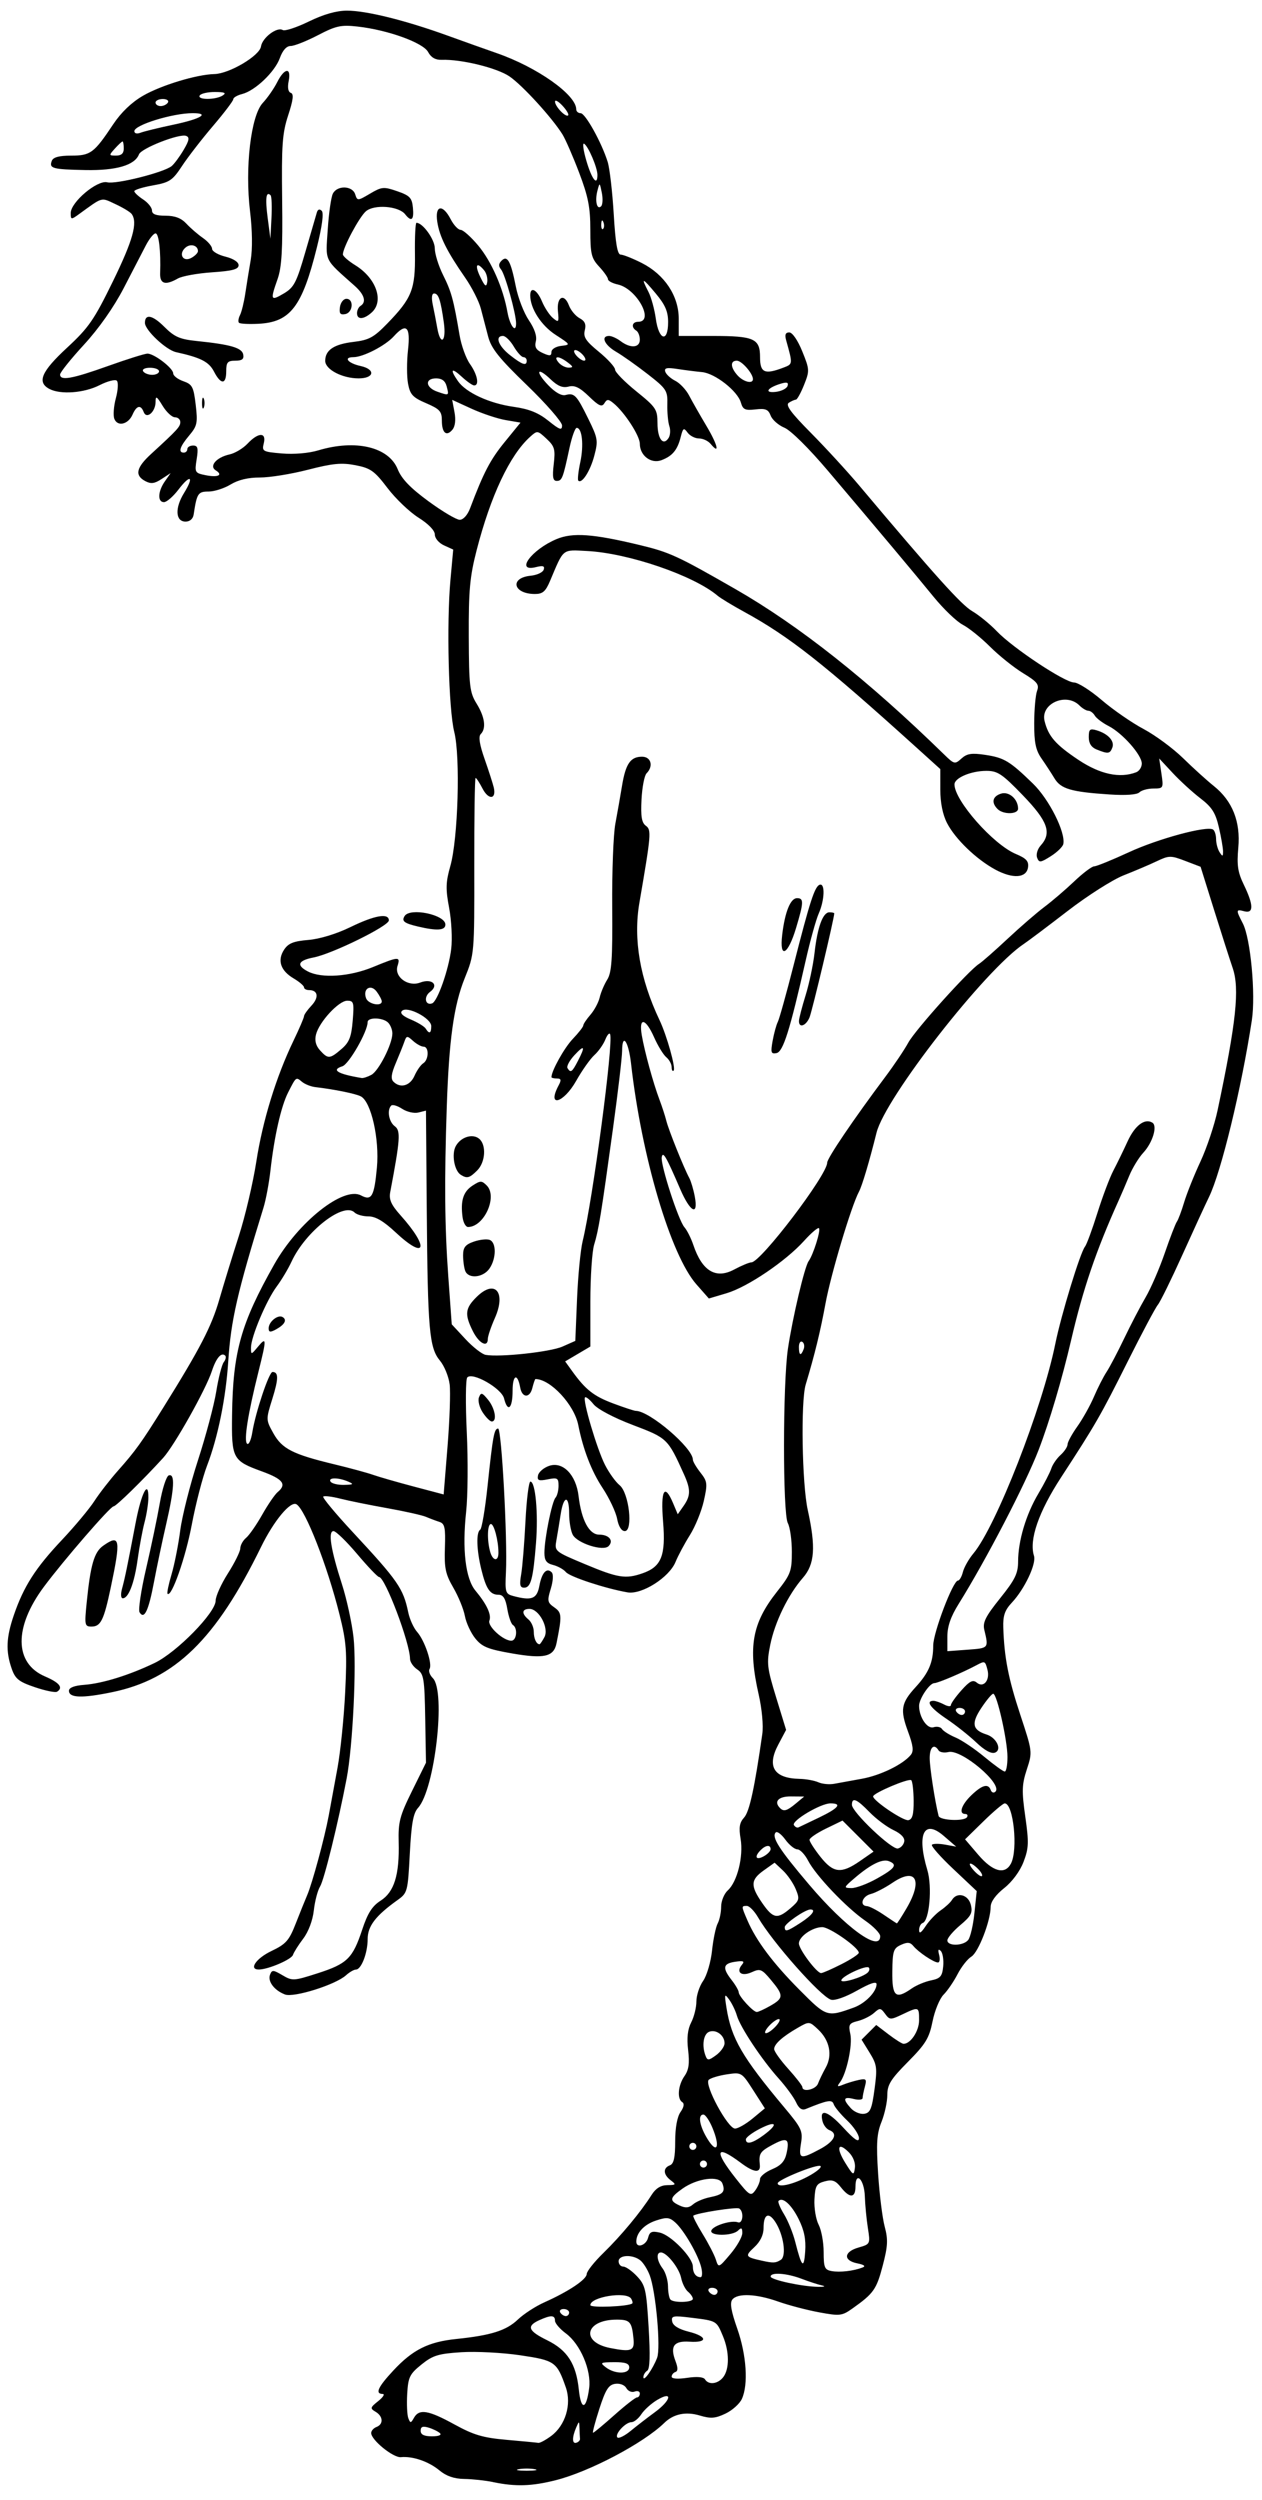
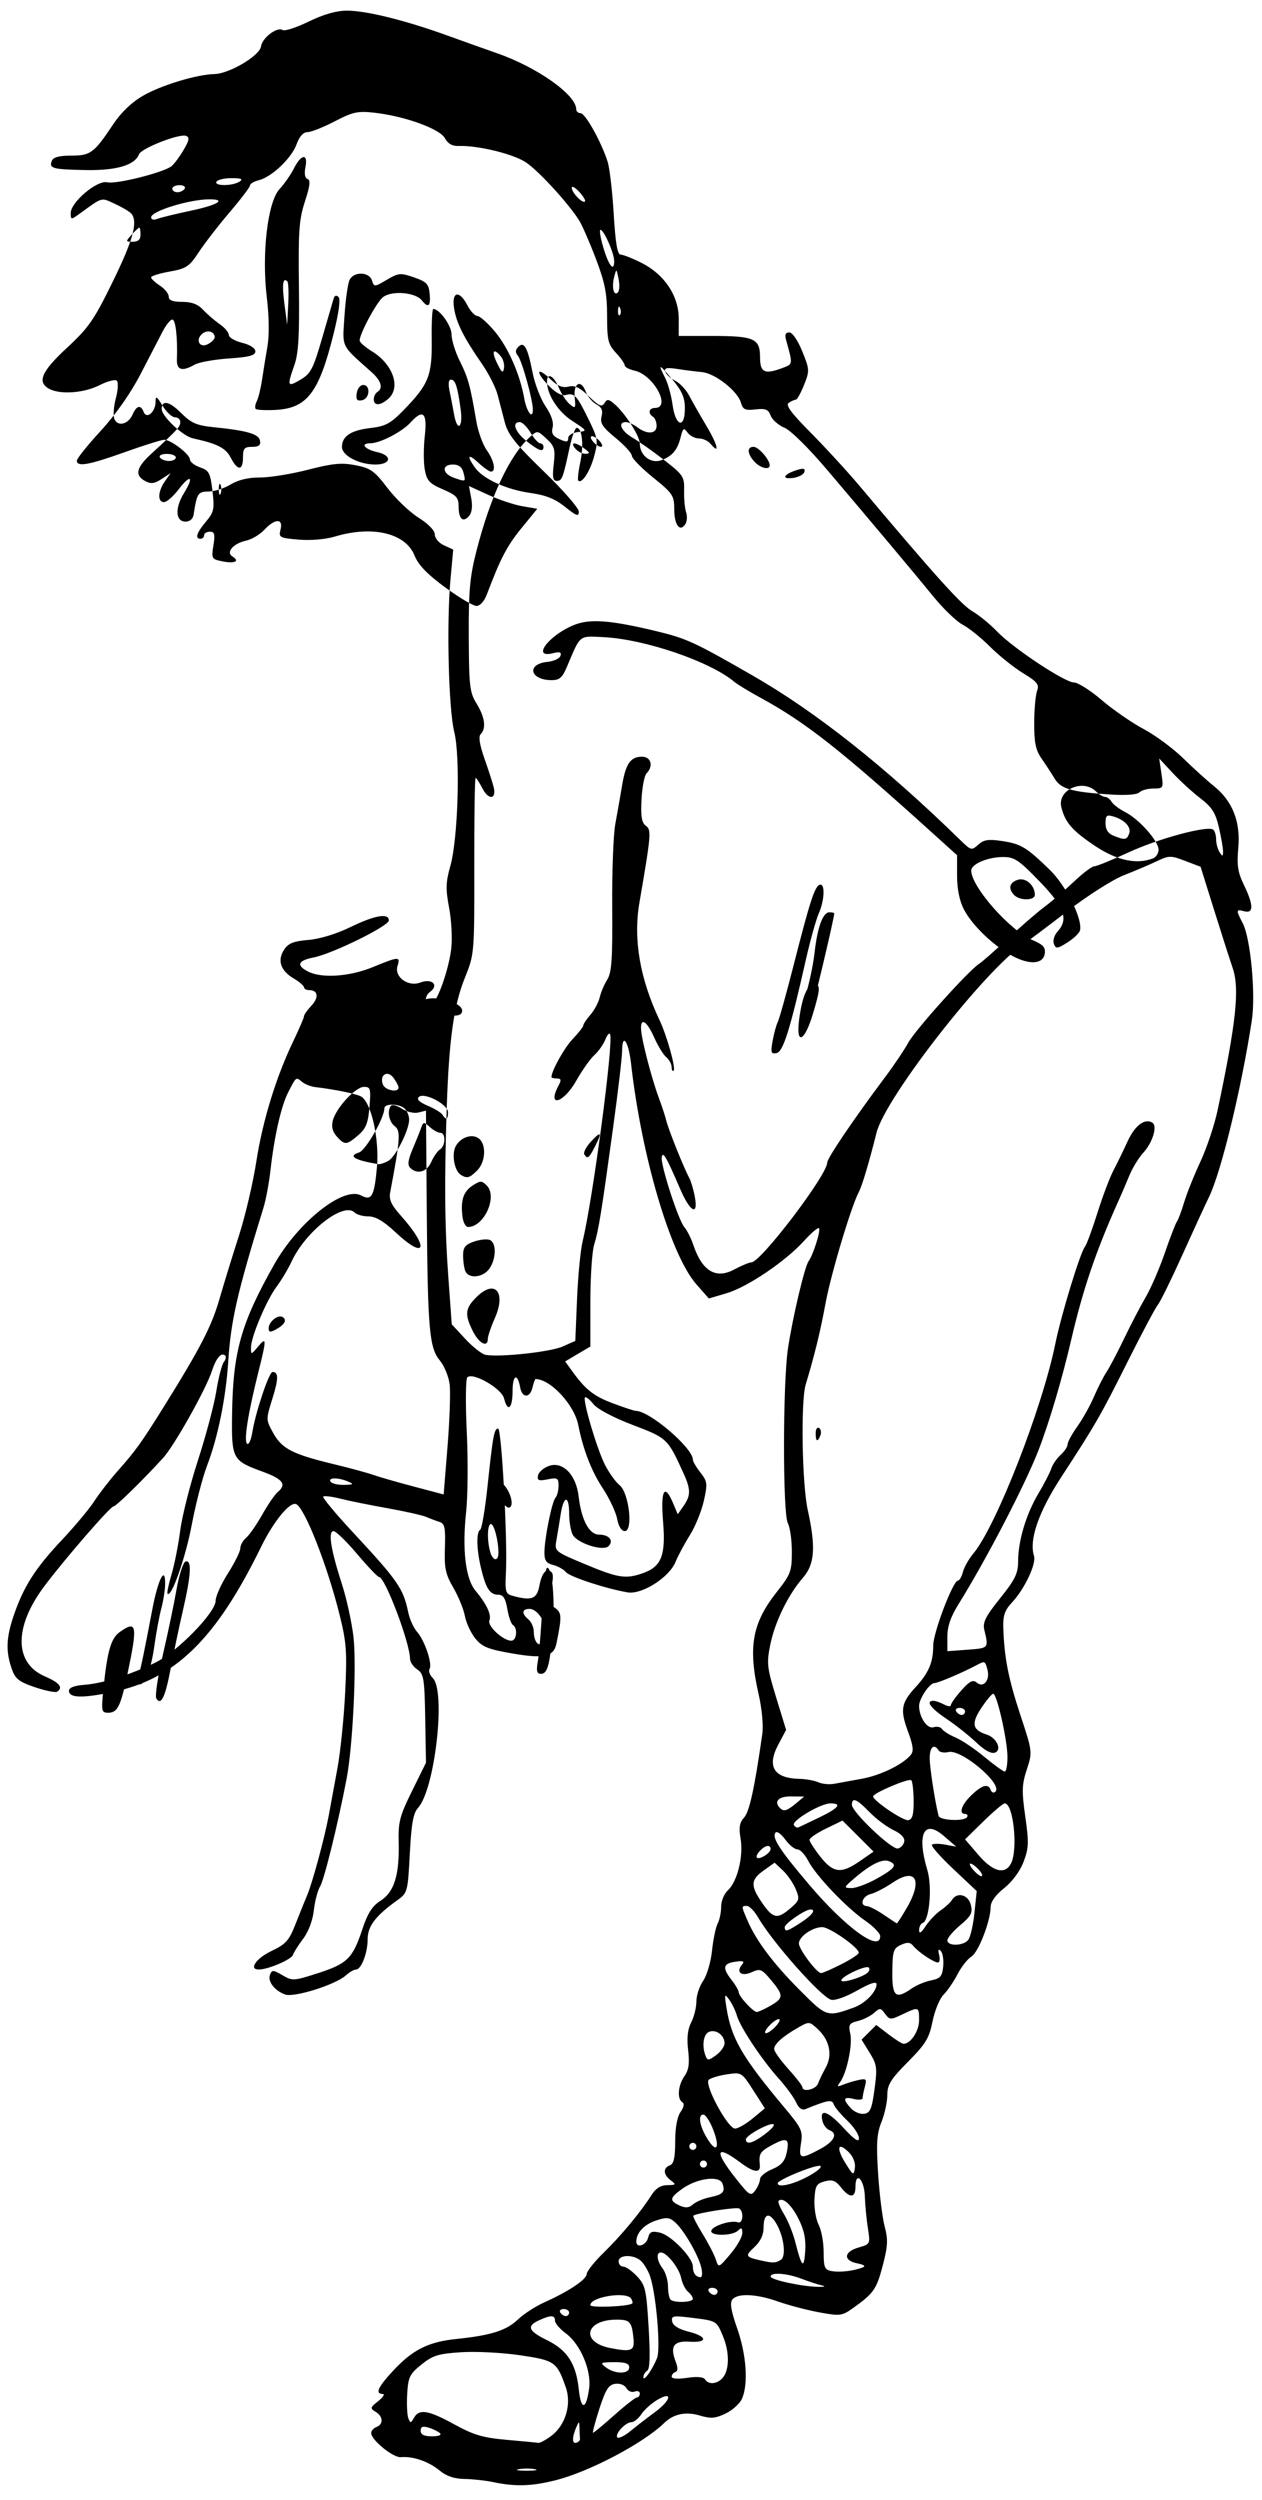
<svg xmlns="http://www.w3.org/2000/svg" version="1.1" viewBox="0 0 334.69 662.81">
-   <path d="m130.78 658.07c-2.062-0.427-5.511-0.8-7.662-0.83-2.671-0.037-4.754-0.753-6.562-2.255-2.856-2.372-7.09-3.829-10.234-3.521-2.038 0.2-7.884-4.548-7.884-6.402 0-0.583 0.633-1.302 1.406-1.599 1.9-0.729 1.777-2.839-0.234-4.031-1.508-0.894-1.45-1.124 0.703-2.838 1.289-1.026 1.816-1.875 1.172-1.887-2.072-0.037-1.265-1.814 2.812-6.196 5.157-5.542 9.284-7.612 16.71-8.38 9.225-0.954 13.263-2.229 16.337-5.159 1.547-1.474 4.699-3.522 7.004-4.551 6.453-2.88 11.224-6.067 11.252-7.516 0.014-0.722 2.029-3.259 4.478-5.638 4.602-4.471 9.874-10.822 12.712-15.315 1.115-1.764 2.435-2.587 4.185-2.608 2.326-0.027 2.408-0.142 0.916-1.275-2.012-1.528-2.114-3.26-0.234-3.981 1.04-0.399 1.406-2.047 1.406-6.324 0-3.643 0.524-6.534 1.416-7.807 0.896-1.28 1.069-2.237 0.469-2.608-1.435-0.887-1.135-4.477 0.578-6.923 1.142-1.63 1.385-3.361 0.969-6.878-0.384-3.243-0.13-5.525 0.818-7.359 0.756-1.462 1.375-3.962 1.375-5.556 0-1.593 0.802-4.04 1.782-5.437 0.981-1.399 2.043-5.006 2.364-8.029 0.32-3.019 0.995-6.261 1.5-7.204 0.505-0.943 0.918-2.943 0.918-4.444s0.795-3.448 1.766-4.327c2.511-2.272 4.183-9.001 3.395-13.663-0.509-3.015-0.298-4.294 0.934-5.655 1.412-1.56 2.764-7.767 4.818-22.127 0.318-2.222-0.088-6.655-0.962-10.498-2.869-12.614-1.748-18.886 4.871-27.26 3.621-4.58 3.929-5.41 3.929-10.573 0-3.081-0.48-6.499-1.067-7.595-1.363-2.547-1.343-36.985 0.027-46.218 1.216-8.198 4.416-21.756 5.481-23.226 1.243-1.716 3.285-8.213 2.749-8.749-0.265-0.265-2.045 1.248-3.954 3.362-4.888 5.411-14.977 12.229-20.538 13.881l-4.708 1.398-3.292-3.734c-6.826-7.744-14.546-33.809-17.346-58.566-0.668-5.911-2.342-8.279-2.368-3.351-9e-3 1.706-1.09 10.907-2.402 20.446-3.153 22.929-3.82 27.043-5.014 30.931-0.553 1.801-1.005 8.615-1.005 15.142v11.867l-6.684 3.944 1.855 2.574c3.561 4.941 5.723 6.642 10.918 8.585 2.877 1.077 5.559 1.957 5.958 1.957 3.65 0 15.141 9.822 15.141 12.943 0 0.477 0.903 2.015 2.006 3.417 1.85 2.352 1.92 2.937 0.897 7.507-0.61 2.726-2.27 6.803-3.689 9.06s-3.133 5.46-3.809 7.117c-1.687 4.134-8.952 8.734-12.748 8.072-5.895-1.029-15.296-4.122-16.336-5.375-0.597-0.719-2.122-1.567-3.39-1.885-1.766-0.443-2.305-1.196-2.305-3.217 0-3.72 1.981-13.557 2.945-14.623 0.443-0.49 0.805-1.914 0.805-3.164 0-2.038-0.298-2.214-2.879-1.698-2.385 0.477-2.826 0.299-2.569-1.035 0.171-0.886 1.477-2.022 2.903-2.523 3.656-1.286 7.19 2.31 7.858 7.996 0.75 6.378 2.802 10.221 5.457 10.221 2.629 0 3.938 1.604 2.491 3.052-1.436 1.436-8.275-0.742-9.496-3.023-0.524-0.979-0.953-3.496-0.953-5.592 0-5.008-1.468-4.895-2.249 0.173-0.338 2.191-0.85 5.298-1.138 6.904-0.52 2.897-0.461 2.946 7.619 6.328 8.729 3.654 10.748 3.972 15.254 2.401 4.989-1.739 6.156-4.679 5.426-13.669-0.681-8.397 0.371-10.337 2.658-4.899l1.23 2.924 1.538-2.195c1.911-2.728 1.929-4.373 0.096-8.431-4.277-9.465-4.372-9.557-13.529-13.035-5.092-1.934-9.383-4.202-10.451-5.523-0.997-1.233-2.007-2.048-2.245-1.81-0.692 0.692 3.166 13.723 5.302 17.911 1.073 2.103 2.812 4.521 3.865 5.373 2.502 2.026 3.65 12.174 1.377 12.174-0.876 0-1.651-1.244-2.029-3.257-0.336-1.791-2.08-5.483-3.875-8.203-2.944-4.461-5.136-10.138-6.434-16.665-1.077-5.416-7.388-12.188-11.358-12.188-0.125 0-0.499 1.085-0.832 2.41-0.678 2.703-2.706 2.612-3.205-0.144-0.717-3.959-2.018-3.425-2.018 0.828 0 4.737-1.296 5.904-2.266 2.039-0.674-2.687-8.419-7.094-9.759-5.554-0.426 0.49-0.484 7.007-0.128 14.484 0.355 7.477 0.281 16.969-0.165 21.094-1.085 10.03-0.174 17.765 2.467 20.943 3.004 3.614 4.295 6.385 3.698 7.939-0.564 1.469 3.648 5.337 5.812 5.337 1.425 0 1.765-3.339 0.424-4.168-0.471-0.291-1.141-2.214-1.489-4.274-0.463-2.738-1.084-3.745-2.311-3.745-2.27 0-3.315-1.536-4.585-6.743-1.262-5.175-1.391-9.824-0.292-10.503 0.429-0.265 1.305-5.458 1.946-11.54 1.409-13.366 1.76-15.276 2.809-15.276 0.917 0 2.512 29.285 2.074 38.071-0.266 5.327-0.132 5.768 1.912 6.315 4.923 1.318 6.298 0.788 6.948-2.678 0.663-3.535 1.935-4.928 3.276-3.587 0.485 0.485 0.382 2.302-0.248 4.354-0.981 3.196-0.895 3.651 0.931 4.93 2.024 1.417 2.07 2.16 0.592 9.521-0.719 3.583-3.267 4.169-11.735 2.7-6.466-1.122-8.012-1.751-9.815-3.994-1.177-1.464-2.415-4.139-2.751-5.944-0.335-1.805-1.714-5.18-3.062-7.5-2.079-3.576-2.42-5.185-2.236-10.562 0.184-5.385-0.037-6.424-1.462-6.882-0.923-0.296-2.522-0.899-3.554-1.339s-5.672-1.478-10.312-2.306c-4.641-0.828-10.243-1.964-12.449-2.525-2.206-0.561-4.227-0.804-4.491-0.54-0.264 0.264 3.229 4.47 7.761 9.347 12.099 13.02 13.464 14.992 14.791 21.37 0.376 1.805 1.429 4.125 2.341 5.156 2.028 2.293 4.117 8.514 3.302 9.833-0.327 0.53 0.065 1.623 0.871 2.429 3.505 3.505 0.545 29.468-3.921 34.397-1.273 1.405-1.766 4.152-2.185 12.158-0.528 10.1-0.605 10.389-3.281 12.302-5.793 4.14-7.897 6.892-7.897 10.326 0 3.719-1.687 8.085-3.123 8.085-0.521 0-1.702 0.682-2.623 1.517-2.767 2.504-13.828 5.98-16.181 5.085-2.831-1.076-4.644-3.473-3.966-5.241 0.509-1.327 0.841-1.313 3.293 0.135 2.615 1.545 2.999 1.524 9.328-0.511 7.849-2.524 9.304-3.947 11.826-11.57 1.444-4.365 2.645-6.255 4.881-7.681 3.611-2.302 5.018-6.848 4.791-15.485-0.141-5.378 0.275-6.975 3.542-13.594l3.701-7.5-0.203-11.719c-0.184-10.61-0.384-11.84-2.109-13.005-1.048-0.707-1.912-1.973-1.92-2.812-0.04-4.302-6.61-21.661-8.213-21.698-0.373-8e-3 -2.987-2.751-5.809-6.094-2.821-3.343-5.643-6.078-6.269-6.078-1.503 0-0.722 4.926 2.231 14.062 1.25 3.867 2.631 10.195 3.07 14.062 0.853 7.518-0.19 28.956-1.825 37.5-2.27 11.866-5.958 26.848-7.039 28.594-0.639 1.031-1.384 3.876-1.656 6.322-0.296 2.666-1.421 5.67-2.808 7.5-1.273 1.679-2.5 3.624-2.727 4.323-0.393 1.208-6.528 3.842-9.019 3.872-2.797 0.034-0.802-2.939 3.281-4.89 3.888-1.857 4.709-2.782 6.469-7.284 1.109-2.836 2.478-6.232 3.043-7.547 1.354-3.154 4.604-15.15 5.702-21.046 0.48-2.578 1.528-8.273 2.33-12.656s1.721-13.453 2.044-20.156c0.519-10.755 0.339-13.179-1.525-20.625-3.225-12.883-8.998-27.66-11.38-29.133-1.583-0.979-5.998 4.327-9.418 11.32-11.964 24.459-22.809 35.036-39.455 38.479-8.013 1.657-11.482 1.545-11.482-0.37 0-0.821 1.422-1.372 4.044-1.568 4.858-0.362 11.993-2.578 18.69-5.805 5.888-2.837 16.172-13.339 16.172-16.516 0-1.165 1.466-4.419 3.257-7.231 1.792-2.812 3.268-5.799 3.281-6.639 0.013-0.839 0.705-2.091 1.537-2.781 0.832-0.691 2.752-3.45 4.265-6.132 1.514-2.682 3.364-5.384 4.112-6.005 2.474-2.054 1.423-3.437-4.161-5.473-7.829-2.855-8.097-3.362-7.938-15.026 0.228-16.696 2.325-24.17 11.191-39.877 6.331-11.217 18.354-20.764 23.01-18.272 2.812 1.505 3.499 0.3 4.213-7.384 0.705-7.582-1.521-17.44-4.261-18.876-1.369-0.717-6.993-1.863-12.067-2.458-1.185-0.139-2.777-0.77-3.538-1.401-1.61-1.336-1.541-1.389-3.685 2.823-1.86 3.653-3.67 11.645-4.682 20.67-0.376 3.352-1.204 7.781-1.841 9.844-6.966 22.569-8.646 29.897-9.353 40.781-0.633 9.754-2.745 20.144-5.619 27.643-1.189 3.101-3.013 10.154-4.055 15.673-1.651 8.747-5.375 19.351-6.427 18.299-0.197-0.197 0.279-2.504 1.058-5.127 0.779-2.623 1.817-7.862 2.306-11.644 0.489-3.781 2.603-12.149 4.697-18.594 2.094-6.445 4.282-14.672 4.862-18.281 0.58-3.609 1.474-7.1 1.986-7.757 0.512-0.657 0.688-1.438 0.391-1.734-1.009-1.009-2.4 0.602-3.55 4.114-1.601 4.886-9.955 19.758-12.928 23.013-5.469 5.989-12.475 12.833-13.135 12.833-0.858 0-13.22 14.265-18.458 21.299-8.005 10.75-7.897 20.289 0.268 23.789 3.868 1.658 4.918 2.992 3.193 4.058-0.451 0.279-3.088-0.26-5.859-1.197-4.269-1.444-5.21-2.193-6.158-4.905-1.617-4.624-1.466-8.3 0.584-14.258 2.611-7.588 5.722-12.447 12.729-19.88 3.403-3.609 7.278-8.25 8.611-10.312 1.333-2.062 4.158-5.702 6.278-8.088 4.617-5.197 6.244-7.46 12.014-16.714 9.749-15.636 12.77-21.464 14.841-28.635 1.191-4.125 3.527-11.719 5.191-16.875 1.664-5.156 3.745-14.016 4.625-19.688 1.692-10.905 5.245-22.453 9.861-32.05 1.534-3.19 2.79-6.116 2.79-6.502s0.888-1.647 1.973-2.802c2.038-2.169 1.744-4.114-0.622-4.114-0.743 0-1.351-0.331-1.351-0.735s-1.24-1.468-2.755-2.363c-3.475-2.053-4.386-4.785-2.536-7.608 1.122-1.712 2.498-2.266 6.444-2.593 3.021-0.25 7.458-1.605 11.147-3.402 6.458-3.146 10.2-3.796 10.2-1.773 0 1.478-15.019 8.865-19.97 9.823-4.139 0.801-4.651 2.079-1.487 3.716 3.63 1.878 11.055 1.371 17.239-1.176 6.872-2.831 7.325-2.852 6.516-0.303-0.922 2.904 2.795 5.634 6.007 4.413 3.143-1.195 5.092 0.645 2.618 2.472-1.723 1.272-1.314 3.672 0.522 3.06 1.445-0.482 4.436-8.982 5.093-14.47 0.319-2.666 0.07-7.548-0.553-10.849-0.951-5.04-0.901-6.817 0.313-11.09 2.057-7.239 2.696-28.957 1.047-35.557-1.503-6.013-2.072-28.735-1.01-40.353l0.732-8.009-2.438-1.111c-1.365-0.622-2.438-1.885-2.438-2.87 0-1.073-1.684-2.817-4.319-4.473-2.376-1.493-6.083-5.034-8.24-7.87-3.447-4.534-4.469-5.263-8.465-6.04-3.695-0.719-6.055-0.495-12.62 1.196-4.441 1.144-10.184 2.071-12.762 2.06-3.065-0.014-5.75 0.627-7.757 1.851-1.688 1.029-4.317 1.871-5.841 1.871-2.803 0-3.104 0.463-3.956 6.094-0.174 1.151-1.003 1.875-2.146 1.875-2.681 0-2.878-3.581-0.416-7.564 2.754-4.456 1.725-5.113-1.463-0.935-1.402 1.839-3.132 3.343-3.845 3.343-1.756 0-1.634-2.849 0.237-5.521l1.532-2.188-2.407 1.577c-1.886 1.236-2.827 1.353-4.345 0.54-2.834-1.517-2.386-3.56 1.578-7.195 7.014-6.431 7.734-7.219 7.734-8.456 0-0.692-0.639-1.258-1.42-1.258-0.781 0-2.256-1.371-3.278-3.047-1.567-2.57-1.858-2.734-1.861-1.052-0.005 2.664-2.379 4.714-3.146 2.717-0.777-2.026-1.887-1.774-2.963 0.674-1.151 2.618-4.003 3.269-4.834 1.103-0.342-0.89-0.157-3.347 0.411-5.46 0.568-2.112 0.688-4.191 0.267-4.62-0.421-0.428-2.486 0.099-4.59 1.172-4.105 2.094-10.391 2.557-13.336 0.98-3.313-1.773-2.088-4.612 4.705-10.901 5.76-5.332 7.178-7.386 12.188-17.644 5.299-10.851 6.61-15.571 4.952-17.828-0.379-0.516-2.32-1.692-4.313-2.615-3.923-1.815-3.179-2.023-9.735 2.723-1.994 1.444-2.109 1.424-2.109-0.353 0-2.885 7.037-8.813 9.675-8.151 2.334 0.586 15.066-2.619 17.095-4.302 0.692-0.574 2.118-2.502 3.17-4.285 1.49-2.526 1.637-3.346 0.667-3.719-1.772-0.68-11.884 3.275-12.504 4.89-1.109 2.89-6.021 4.33-14.217 4.169-8.75-0.172-9.677-0.427-8.901-2.45 0.365-0.951 1.947-1.376 5.115-1.376 5.173 0 6.073-0.669 11.15-8.288 2.132-3.2 4.923-5.867 7.969-7.616 4.84-2.779 14.189-5.611 18.885-5.721 3.963-0.092 11.99-4.843 12.355-7.312 0.344-2.328 4.264-5.288 5.771-4.357 0.55 0.34 3.66-0.679 6.912-2.263 3.933-1.916 7.329-2.881 10.142-2.881 5.127 0 15.459 2.566 26.673 6.623 4.579 1.657 10.435 3.744 13.013 4.638 10.722 3.719 21.094 11.045 21.094 14.899 0 0.565 0.527 1.029 1.172 1.03 1.249 0.004 5.578 7.805 7.171 12.924 0.528 1.696 1.249 7.918 1.602 13.828 0.466 7.798 0.973 10.745 1.848 10.745 0.663 0 3.189 1.005 5.613 2.234 6.036 3.06 9.781 8.72 9.781 14.782v4.546h8.968c11.048 0 12.595 0.695 12.595 5.658 0 4.085 1.216 4.634 6.131 2.765 2.59-0.985 2.575-0.85 0.798-7.252-0.419-1.51-0.186-2.109 0.821-2.109 0.822 0 2.253 2.085 3.441 5.012 1.954 4.814 1.973 5.165 0.476 8.906-0.857 2.142-1.829 3.901-2.16 3.909-0.331 8e-3 -1.173 0.377-1.871 0.819-0.954 0.604 0.502 2.594 5.85 7.995 3.916 3.954 9.679 10.23 12.807 13.946 20.081 23.86 27.056 31.614 29.957 33.307 1.805 1.053 4.758 3.462 6.562 5.354 4.226 4.429 18.005 13.565 20.459 13.565 1.039 0 4.349 2.103 7.356 4.675 3.007 2.571 7.998 6.02 11.092 7.664 3.094 1.644 7.815 5.13 10.492 7.747 2.677 2.617 6.323 5.92 8.102 7.34 4.962 3.961 7.15 9.46 6.522 16.389-0.42 4.633-0.141 6.49 1.48 9.838 2.587 5.344 2.628 7.668 0.123 7.013-2.259-0.591-2.28-0.418-0.4 3.218 2.059 3.983 3.437 18.805 2.388 25.686-2.754 18.058-8.121 40.187-11.358 46.837-1.004 2.062-4.206 9.023-7.116 15.469-2.91 6.445-5.816 12.352-6.458 13.125s-4.231 7.523-7.976 15c-7.269 14.514-8.468 16.599-17.671 30.726-5.967 9.16-8.538 16.594-7.198 20.814 0.675 2.127-2.481 8.799-5.876 12.422-1.861 1.987-2.367 3.449-2.267 6.562 0.256 7.99 1.343 13.566 4.523 23.193 3.229 9.774 3.236 9.829 1.72 14.463-1.312 4.012-1.368 5.731-0.405 12.512 0.978 6.887 0.92 8.374-0.463 11.997-0.944 2.472-3.013 5.271-5.144 6.959-2.235 1.77-3.569 3.615-3.575 4.947-0.018 3.758-3.245 12.083-5.122 13.214-1.001 0.603-2.647 2.697-3.657 4.652s-2.68 4.398-3.711 5.43c-1.032 1.032-2.345 4.216-2.92 7.076-0.897 4.465-1.819 5.982-6.523 10.731-4.578 4.621-5.479 6.068-5.479 8.804 0 1.8-0.693 5.005-1.539 7.121-1.256 3.139-1.422 5.667-0.9 13.741 0.352 5.442 1.137 11.754 1.746 14.029 0.923 3.451 0.835 5.166-0.53 10.37-1.644 6.267-2.402 7.342-7.962 11.289-2.84 2.016-3.371 2.08-8.871 1.067-3.218-0.592-8.103-1.873-10.855-2.847-5.808-2.055-10.745-2.285-12.171-0.567-0.725 0.874-0.372 2.996 1.287 7.734 2.457 7.018 2.97 14.803 1.227 18.629-0.587 1.288-2.546 3.044-4.354 3.902-2.707 1.284-3.908 1.373-6.812 0.503-3.701-1.109-6.962-0.428-9.418 1.968-5.508 5.37-19.865 12.939-28.815 15.192-6.373 1.604-10.618 1.732-16.565 0.502zm11.016-3.42c-1.16-0.223-3.059-0.223-4.219 0-1.16 0.223-0.211 0.406 2.109 0.406s3.269-0.183 2.109-0.406zm4.37-8.8c3.777-2.793 5.468-8.367 3.901-12.86-2.376-6.81-2.899-7.179-12.111-8.544-4.681-0.694-11.704-1.056-15.608-0.806-6.121 0.393-7.577 0.843-10.582 3.269-3.117 2.517-3.515 3.335-3.772 7.761-0.158 2.721-0.024 5.631 0.297 6.466 0.527 1.369 0.676 1.357 1.506-0.123 1.364-2.43 3.815-2.024 10.727 1.775 5.112 2.81 7.569 3.534 13.86 4.084 4.206 0.368 7.98 0.729 8.388 0.803 0.408 0.074 1.935-0.748 3.394-1.827zm7.654 0.766c-0.039-0.374-0.1-1.629-0.136-2.789-0.063-2.013-0.103-2.023-0.872-0.234-1.141 2.655-1.11 4.432 0.07 4.039 0.554-0.185 0.976-0.642 0.938-1.016zm19.816-7.043c4.355-3.183 4.907-5.794 0.699-3.308-1.569 0.927-3.477 2.638-4.24 3.803-0.763 1.165-1.945 2.118-2.627 2.118-1.586 0-4.547 3.233-3.72 4.06 0.345 0.345 1.928-0.443 3.518-1.752 1.59-1.308 4.457-3.523 6.371-4.922zm-56.964 5.531c-0.49-0.458-1.84-1.119-3-1.469-1.561-0.472-2.109-0.256-2.109 0.832 0 1.028 0.901 1.469 3 1.469 1.791 0 2.641-0.335 2.109-0.832zm46.256-4.793c2.893-2.578 5.597-4.688 6.01-4.688 0.413 0 0.75-0.467 0.75-1.038s-0.622-0.799-1.381-0.508c-0.76 0.292-1.747-0.123-2.194-0.922-0.469-0.838-1.724-1.317-2.968-1.133-1.748 0.259-2.541 1.514-4.2 6.647-1.125 3.481-1.872 6.328-1.661 6.328s2.751-2.109 5.644-4.688zm-6.679-7.152c0.619-4.727-2.338-11.668-6.182-14.51-1.583-1.171-2.879-2.682-2.879-3.358 0-1.516-1.078-1.553-4.175-0.142-3.449 1.571-2.945 2.843 2.11 5.323 5.35 2.624 7.681 6.263 8.386 13.093 0.577 5.587 1.981 5.379 2.739-0.406zm35.572-2.926c1.659-2.186 1.623-6.745-0.087-10.837-1.719-4.115-1.627-4.061-8.309-4.892-4.965-0.618-5.452-0.523-5.156 0.999 0.212 1.095 1.74 2.036 4.379 2.698 4.986 1.25 5.131 2.978 0.223 2.651-4.168-0.278-5.229 1.19-3.723 5.15 0.677 1.781 0.669 2.651-0.026 2.882-0.548 0.183-0.996 0.745-0.996 1.249 0 0.552 1.636 0.671 4.108 0.301 2.607-0.391 4.34-0.241 4.743 0.411 0.957 1.549 3.442 1.234 4.844-0.613zm-17.547-5.122c0.995-2.616-0.335-17.512-1.949-21.831-0.578-1.547-1.699-3.34-2.492-3.984-2.023-1.645-5.77-1.493-5.77 0.234 0 0.773 0.554 1.406 1.231 1.406s2.319 1.16 3.65 2.578c2.211 2.357 2.475 3.513 3.074 13.485 0.452 7.53 0.338 11.103-0.368 11.54-0.563 0.348-1.023 1.123-1.023 1.723 0 1.384 2.512-2.163 3.648-5.152zm-7.398 2.544c0-1.034-1.054-1.398-3.984-1.376-3.707 0.028-3.858 0.126-2.165 1.406 2.395 1.811 6.149 1.793 6.149-0.03zm1.139-7.533c-0.44-4.565-0.925-5.123-4.452-5.123-8.358 0-9.709 5.966-1.706 7.534 5.579 1.093 6.462 0.747 6.158-2.411zm-17.076-6.998c0-0.516-0.658-0.938-1.462-0.938s-1.201 0.422-0.882 0.938c0.319 0.516 0.976 0.938 1.462 0.938s0.882-0.422 0.882-0.938zm16.735-2.411c0.181-0.152 0.05-0.727-0.29-1.277-1.236-2-10.82-0.475-10.82 1.722 0 0.772 10.149 0.365 11.11-0.445zm16.078-1.224c0-0.452-0.582-1.306-1.293-1.896-0.711-0.59-1.526-2.224-1.811-3.63-0.538-2.657-3.802-6.776-5.37-6.776-1.337 0-1.092 2.202 0.475 4.274 0.757 1.001 1.39 3.121 1.406 4.71 0.016 1.59 0.311 3.172 0.655 3.516 0.926 0.926 5.938 0.759 5.938-0.198zm6.562-1.99c0-0.516-0.658-0.938-1.462-0.938s-1.201 0.422-0.882 0.938c0.319 0.516 0.976 0.938 1.462 0.938s0.882-0.422 0.882-0.938zm27.656-1.571c-1.031-0.229-3.466-1.024-5.41-1.766-3.878-1.481-8.184-1.788-8.184-0.583 0 0.866 8.383 2.674 12.656 2.73 1.65 0.021 2.037-0.136 0.938-0.38zm-31.99-4.757c-0.795-3.311-4.537-9.8-6.866-11.908-1.551-1.403-2.284-1.479-5.155-0.531-3.129 1.033-5.208 3.26-5.208 5.58 0 1.845 2.588 1.021 3.115-0.992 0.429-1.64 0.985-1.883 3.156-1.381 2.975 0.689 8.729 6.619 8.729 8.997 0 1.71 0.804 2.813 2.049 2.813 0.44 0 0.52-1.16 0.18-2.578zm42.771 8e-3c0.919-0.351 0.432-0.733-1.406-1.103-3.767-0.757-3.581-3.069 0.338-4.192 3.13-0.898 3.146-0.931 2.481-5.191-0.368-2.358-0.731-6.15-0.806-8.425-0.148-4.441-2.481-6.795-2.481-2.503 0 3.036-1.541 3.1-3.853 0.16-1.423-1.809-2.283-2.127-4.297-1.588-2.201 0.589-2.545 1.193-2.73 4.804-0.117 2.272 0.385 5.286 1.115 6.698 0.73 1.412 1.328 4.668 1.328 7.236 0 4.104 0.255 4.715 2.109 5.051 2.189 0.397 5.771-0.016 8.203-0.946zm-31.889-9.102c0.011-1.421-0.236-1.578-1.111-0.703-1.498 1.498-7.594 1.502-7.095 5e-3 0.434-1.304 5.332-2.822 7.048-2.185 1.332 0.494 1.644-2.854 0.34-3.66-0.738-0.456-11.296 1.198-12.168 1.905-0.189 0.153 0.917 2.327 2.457 4.83s3.123 5.567 3.517 6.807c0.711 2.239 0.74 2.228 3.857-1.458 1.728-2.042 3.148-4.536 3.155-5.542zm14.923-3.778c-1.897-3.799-4.206-5.878-5.306-4.777-0.243 0.243 0.412 1.835 1.455 3.538 1.043 1.703 2.377 4.995 2.966 7.315 1.719 6.78 2.31 7.35 2.644 2.551 0.225-3.223-0.269-5.643-1.759-8.627zm-4.707 10.851c1.568-0.993 0.737-6.699-1.466-10.061-1.793-2.737-3.111-2.044-3.111 1.635 0 1.821-0.863 3.601-2.463 5.085-2.532 2.346-2.397 2.586 1.994 3.558 3.045 0.674 3.683 0.646 5.045-0.217zm-18.793-16.605c3.474-0.695 4.148-1.443 3.297-3.66-0.825-2.15-6.71-1.375-10.6 1.395-3.411 2.429-3.537 3.182-0.747 4.465 1.571 0.723 2.484 0.642 3.577-0.314 0.807-0.706 2.82-1.555 4.473-1.885zm13.278-4.805c0-0.701 1.441-1.877 3.202-2.613 2.353-0.983 3.371-2.107 3.839-4.238 0.856-3.899 0.134-4.329-3.755-2.235-3.306 1.781-3.642 2.317-3.336 5.328 0.229 2.248-1.563 2.057-5.019-0.535-6.678-5.008-7.234-3.321-1.356 4.115 3.623 4.583 3.976 4.801 5.156 3.186 0.697-0.953 1.268-2.307 1.268-3.008zm12.623-0.645c2.357-1.253 3.884-2.526 3.394-2.829-0.914-0.565-11.33 3.651-11.33 4.587 0 1.23 3.972 0.35 7.936-1.758zm10.922-6.468c-2.893-2.893-3.437-1.214-0.918 2.838 2.076 3.339 2.236 3.423 2.533 1.329 0.19-1.342-0.456-3.008-1.615-4.167zm-37.608 3.122c0-0.516-0.422-0.938-0.938-0.938-0.516 0-0.938 0.422-0.938 0.938 0 0.516 0.422 0.938 0.938 0.938 0.516 0 0.938-0.422 0.938-0.938zm29.911-3.924c3.887-2.075 4.923-4.157 2.525-5.077-0.723-0.277-1.527-1.318-1.787-2.313-0.92-3.518 1.342-2.844 5.467 1.629 3.012 3.267 4.179 4.054 4.186 2.825 6e-3 -0.937-1.402-3.046-3.128-4.688-1.726-1.641-3.331-3.581-3.567-4.311-0.424-1.312-1.582-1.115-7.424 1.268-1.004 0.409-1.819-0.157-2.557-1.777-0.596-1.308-2.692-4.172-4.658-6.364-4.467-4.981-10.15-13.545-11.043-16.642-0.372-1.289-1.288-3.188-2.036-4.219-1.24-1.711-1.303-1.516-0.71 2.218 1.283 8.088 4.147 13.02 15.276 26.305 4.667 5.571 5.003 6.292 4.472 9.609-0.665 4.16-0.198 4.304 4.985 1.537zm-32.724-0.764c0-0.516-0.422-0.938-0.938-0.938-0.516 0-0.938 0.422-0.938 0.938 0 0.516 0.422 0.938 0.938 0.938 0.516 0 0.938-0.422 0.938-0.938zm4.238-4.965c-0.798-1.91-1.867-3.472-2.376-3.472-1.562 0-1.024 3.112 1.135 6.562 2.537 4.054 3.364 1.992 1.241-3.09zm13.612 1.976c3.987-2.948 3.417-3.94-0.975-1.699-2.062 1.052-3.75 2.326-3.75 2.832 0 1.484 1.754 1.064 4.726-1.133zm-2.912-4.419 3.22-2.67-3.081-4.801c-3.055-4.761-3.112-4.796-6.97-4.216-2.139 0.321-4.311 0.973-4.826 1.448-1.293 1.192 5.063 12.967 6.981 12.934 0.8-0.014 2.904-1.227 4.675-2.695zm32.306-7.731c0.763-5.671 0.646-6.544-1.299-9.691l-2.138-3.459 3.893-3.893 3.274 2.497c1.801 1.373 3.585 2.497 3.966 2.497 1.88 0 4.121-3.392 4.121-6.239 0-3.628-0.049-3.645-4.437-1.563-3.149 1.494-3.377 1.486-4.58-0.159-1.162-1.589-1.402-1.609-2.921-0.239-0.911 0.821-2.838 1.787-4.283 2.148-2.345 0.585-2.562 0.957-2.014 3.449 0.641 2.917-1 10.535-2.769 12.857-0.841 1.104-0.688 1.21 0.849 0.583 1.031-0.421 2.89-0.983 4.13-1.25 1.998-0.43 2.186-0.23 1.653 1.761-0.331 1.236-0.607 2.609-0.614 3.051-7e-3 0.443-1.067 0.54-2.357 0.217-2.742-0.688-2.961 0.025-0.755 2.462 0.874 0.966 2.456 1.632 3.516 1.48 1.621-0.232 2.06-1.265 2.765-6.508zm-14.987-1.502c0.331-0.902 1.254-2.816 2.051-4.252 1.834-3.302 1.044-7.217-2.039-10.114-2.302-2.163-2.344-2.166-5.342-0.448-4.083 2.34-6.303 4.333-6.303 5.66 0 0.606 1.682 2.966 3.737 5.245 2.055 2.279 3.743 4.46 3.75 4.847 0.027 1.441 3.567 0.641 4.146-0.938zm-24.787-10.666c0.04-2.085-2.214-3.79-4.071-3.078-1.536 0.589-2.003 3.674-0.966 6.377 0.498 1.298 0.804 1.281 2.783-0.158 1.223-0.889 2.237-2.303 2.253-3.142zm13.623-4.568c0.933-1.031 1.275-1.875 0.759-1.875-0.516 0-1.701 0.844-2.634 1.875s-1.275 1.875-0.759 1.875c0.516 0 1.701-0.844 2.634-1.875zm20.625-4.913c3.033-1.09 6.039-4.155 6.073-6.192 0.014-0.85-1.682-0.301-5.198 1.684-3.042 1.717-5.922 2.722-6.905 2.41-2.794-0.887-15.53-15.264-19.328-21.817-0.971-1.676-2.307-3.047-2.97-3.047-1.499 0-1.498 0.026 0.16 3.87 2.324 5.387 6.776 11.321 13.786 18.373 7.194 7.237 7.288 7.268 14.381 4.719zm-22.113-0.477c3.562-2.027 3.584-2.761 0.207-6.805-2.461-2.947-2.893-3.125-5.123-2.109-2.712 1.235-4.282 0.044-2.606-1.976 0.78-0.94 0.392-1.111-1.794-0.79-3.243 0.476-3.459 1.631-0.915 4.884 1.008 1.289 1.843 2.738 1.854 3.221 0.026 1.077 3.832 5.217 4.796 5.217 0.384 0 1.995-0.738 3.581-1.641zm37.505-4.598c1.218-0.853 3.527-1.817 5.13-2.143 2.475-0.502 2.961-1.065 3.218-3.724 0.166-1.723-0.126-3.562-0.651-4.086-0.646-0.646-0.784-0.306-0.428 1.057 0.289 1.105 0.148 2.01-0.313 2.01-1.105 0-5.192-2.743-6.537-4.386-0.818-0.999-1.574-1.066-3.281-0.288-1.988 0.906-2.226 1.641-2.287 7.061-0.075 6.67 0.869 7.495 5.147 4.498zm-11.704-4.186c0.481-0.437 0.621-1.048 0.311-1.358-0.715-0.715-7.279 2.354-7.279 3.404 0 0.859 5.569-0.776 6.969-2.045zm-6.938-2.247c2.561-1.298 4.635-2.669 4.608-3.047-0.101-1.432-7.743-6.781-9.688-6.781-2.607 0-6.201 2.505-6.201 4.322 0 1.552 4.728 7.865 5.891 7.865 0.404 2e-5 2.83-1.062 5.391-2.36zm33.604-6.408c0.579-0.697 1.327-3.902 1.664-7.122l0.612-5.854-6.22-5.864c-3.421-3.225-5.967-6.117-5.657-6.426 0.31-0.31 1.884-0.322 3.499-0.027l2.936 0.536-3.281-2.834c-5.285-4.565-7.233-0.52-4.365 9.069 1.325 4.431 0.53 13.412-1.239 14.001-0.527 0.176-0.955 1.022-0.952 1.882 5e-3 1.077 0.544 0.746 1.74-1.067 0.954-1.446 2.744-3.319 3.978-4.162 1.234-0.843 2.582-2.085 2.994-2.761 1.338-2.192 4.321-1.425 5.002 1.286 0.532 2.119 0.092 2.967-2.795 5.391-1.884 1.582-3.426 3.404-3.426 4.048 6e-5 1.571 4.187 1.498 5.51-0.096zm-23.323-1.031c0-0.749-1.793-2.597-3.984-4.107-4.989-3.439-13.097-11.96-15.141-15.914-0.851-1.646-2.134-2.993-2.851-2.993-0.717 0-2.148-1.159-3.181-2.576-1.032-1.417-2.174-2.279-2.538-1.915-1.202 1.201 0.885 4.468 8.84 13.842 9.72 11.454 18.856 18.074 18.856 13.663zm-21.092-3.561c3.051-1.976 4.183-3.52 2.577-3.512-1.372 7e-3 -6.797 3.734-6.797 4.67 0 1.364 0.567 1.208 4.22-1.158zm28.084-3.832c4.399-7.507 2.471-10.97-3.755-6.745-1.962 1.332-4.548 2.667-5.746 2.968-2.263 0.568-3.061 3.115-1.006 3.21 0.645 0.03 2.648 1.06 4.453 2.29s3.369 2.26 3.476 2.29c0.107 0.03 1.267-1.776 2.578-4.013zm-30.78-0.016c2.382-2.049 2.481-2.413 1.383-5.064-0.651-1.571-2.177-3.79-3.391-4.931l-2.208-2.074-2.873 2.046c-3.515 2.503-3.587 4.067-0.402 8.664 2.88 4.156 4.002 4.359 7.49 1.359zm22.946-7.871c4.856-2.728 5.51-3.691 3.123-4.607-1.739-0.667-4.819 0.856-9.052 4.479-2.95 2.524-2.984 2.631-0.867 2.668 1.213 0.021 4.271-1.122 6.796-2.54zm26.802-2.534c-2.138-2.138-3.099-1.767-1.111 0.43 0.936 1.034 1.895 1.687 2.132 1.451 0.236-0.236-0.223-1.083-1.021-1.881zm-31.345-2.086 3.622-2.51-8.234-8.234-4.376 2.126c-2.407 1.169-4.376 2.509-4.376 2.976 0 0.468 1.301 2.493 2.891 4.501 3.442 4.346 5.521 4.572 10.474 1.141zm40.04 0.697c1.949-3.642 0.687-15.999-1.634-15.999-0.427 0-2.966 2.145-5.644 4.767l-4.869 4.767 3.512 4.108c3.825 4.475 7.032 5.35 8.635 2.356zm-63.717-3.845c0-1.242-1.27-1.135-2.625 0.22-1.77 1.77-1.315 2.793 0.75 1.688 1.031-0.552 1.875-1.411 1.875-1.908zm35.435-2.017c0.194-1.009-0.825-2.094-2.887-3.072-1.753-0.832-4.603-2.973-6.333-4.758-3.386-3.494-4.652-4.016-4.652-1.919 0 1.906 10.508 11.899 12.174 11.578 0.769-0.148 1.534-0.971 1.699-1.829zm-22.568-6.388c5.171-2.489 6.181-3.75 3.003-3.75-2.604 0-10.391 4.631-9.691 5.764 0.305 0.494 0.839 0.77 1.187 0.614 0.348-0.156 2.823-1.339 5.501-2.628zm25.064-4.438c-0.021-2.671-0.303-5.122-0.628-5.446-0.619-0.619-10.115 3.407-10.115 4.288 0 1.156 8.028 6.569 9.348 6.303 1.07-0.215 1.423-1.518 1.395-5.145zm14.158 4.345c0.287-0.465 0.075-0.845-0.471-0.845-1.822 0-1.022-2.433 1.637-4.981 2.865-2.745 4.482-3.17 5.133-1.347 0.23 0.645 0.778 0.835 1.217 0.424 2.093-1.961-9.002-11.344-12.437-10.519-1.129 0.271-2.314 0.069-2.633-0.448-1.17-1.893-2.346-0.865-2.346 2.05 0 2.473 1.385 11.474 2.361 15.336 0.306 1.212 6.819 1.497 7.54 0.33zm-45.396-3.626 2.213-1.844-3.516-0.031c-3.314-0.029-4.618 1.366-2.891 3.094 0.993 0.993 1.829 0.75 4.193-1.219zm17.508-6.556c4.931-0.887 10.891-3.793 12.967-6.321 0.821-1 0.65-2.456-0.728-6.184-2.143-5.8-1.834-7.591 2.04-11.816 3.476-3.791 4.644-6.559 4.644-10.999 0-3.427 5.245-17.218 6.548-17.218 0.412 0 1.005-1.022 1.319-2.272 0.314-1.249 1.568-3.464 2.789-4.922 6.017-7.188 18.265-38.534 21.722-55.59 1.561-7.702 6.599-24.184 7.874-25.762 0.438-0.542 1.916-4.548 3.283-8.902 1.368-4.354 3.275-9.416 4.238-11.25 0.963-1.834 2.66-5.318 3.771-7.744 1.937-4.23 4.562-6.213 6.577-4.968 1.409 0.871 0.071 5.296-2.41 7.972-1.195 1.289-2.869 4.031-3.719 6.094-0.85 2.062-2.116 5.016-2.813 6.562-5.995 13.302-9.439 23.421-12.605 37.031-2.398 10.308-5.769 21.692-8.605 29.062-3.502 9.099-13.933 29.187-21.23 40.885-2.102 3.369-2.989 5.938-2.989 8.656v3.865l5.391-0.399c5.617-0.416 5.574-0.364 4.404-5.269-0.467-1.956 0.334-3.553 4.189-8.357 3.973-4.95 4.768-6.576 4.777-9.77 0.016-5.494 2.1-12.469 5.373-17.985 1.56-2.628 3.107-5.631 3.437-6.673 0.331-1.042 1.434-2.648 2.452-3.569 1.018-0.921 1.851-2.179 1.851-2.796 0-0.616 1.171-2.766 2.602-4.777 1.431-2.011 3.412-5.555 4.402-7.875s2.494-5.273 3.34-6.562 2.953-5.297 4.682-8.906c1.728-3.609 4.282-8.507 5.675-10.884 1.393-2.377 3.676-7.65 5.075-11.719 1.398-4.069 2.845-7.819 3.215-8.335 0.37-0.516 1.24-2.836 1.935-5.156s2.638-7.172 4.319-10.781c1.681-3.609 3.726-9.727 4.544-13.594 4.949-23.378 5.887-32.234 3.998-37.74-0.75-2.188-2.97-9.118-4.933-15.4l-3.569-11.422-4.083-1.559c-3.839-1.466-4.29-1.461-7.564 0.096-1.915 0.91-5.856 2.587-8.759 3.727-2.903 1.139-9.586 5.392-14.852 9.451-5.266 4.059-10.485 7.983-11.597 8.721-10.239 6.789-36.774 40.776-39.09 50.068-1.912 7.672-3.813 14.056-4.653 15.625-2.041 3.814-7.431 21.811-8.875 29.637-1.394 7.555-2.83 13.43-5.259 21.521-1.331 4.435-0.974 26.322 0.542 33.215 2.183 9.923 1.863 14.413-1.284 18.014-3.914 4.48-7.447 11.741-8.666 17.808-0.974 4.851-0.841 6.028 1.575 13.903l2.639 8.603-2.091 3.943c-3.076 5.798-1.135 8.901 5.656 9.045 1.71 0.036 3.952 0.443 4.984 0.904 1.031 0.461 2.93 0.642 4.219 0.401 1.289-0.24 4.586-0.84 7.326-1.333zm38.612-5.763c0-4.401-2.787-16.775-3.779-16.775-0.363 0-1.796 1.718-3.186 3.818-2.691 4.066-2.338 5.796 1.426 6.99 2.664 0.845 4.159 4.061 2.232 4.8-0.976 0.375-2.736-0.58-4.962-2.692-1.897-1.8-5.453-4.619-7.903-6.264-4.236-2.846-5.632-4.777-3.454-4.777 0.55 0 1.815 0.437 2.812 0.97 0.997 0.534 1.813 0.61 1.813 0.169 0-0.441 1.253-2.205 2.785-3.921 2.214-2.479 3.053-2.896 4.094-2.032 1.786 1.482 3.542-0.662 2.816-3.438-0.613-2.344-0.692-2.377-2.911-1.19-3.636 1.944-10.252 4.755-11.191 4.755-1.254 0-4.031 4.145-4.031 6.017 0 3.002 2.16 6.207 3.828 5.677 0.902-0.286 1.915-0.075 2.251 0.469 0.336 0.544 1.954 1.557 3.595 2.251 1.641 0.694 5.084 3.008 7.653 5.142 2.569 2.134 4.994 3.881 5.391 3.881s0.72-1.733 0.72-3.85zm-11.25-12.087c0-0.516-0.658-0.938-1.462-0.938s-1.201 0.422-0.882 0.938c0.319 0.516 0.976 0.938 1.462 0.938s0.882-0.422 0.882-0.938zm-111.55-19.705c1.272-2.378-1.43-7.482-3.962-7.482-2.041 0-2.159 1.242-0.267 2.812 0.773 0.642 1.406 2.1 1.406 3.24 0 1.823 0.691 3.323 1.53 3.323 0.154 0 0.735-0.852 1.292-1.893zm-12.197-22.365c0-3.191-1.158-7.617-1.992-7.617-0.938 0-1.068 4.136-0.229 7.266 0.685 2.555 2.222 2.798 2.222 0.352zm-12.94-44.648c-0.255-2.062-1.413-4.891-2.571-6.285-2.833-3.408-3.245-8.098-3.497-39.846l-0.21-26.443-2.021 0.507c-1.112 0.279-3.044-0.163-4.294-0.982s-2.555-1.206-2.901-0.861c-1.178 1.178-0.632 4.325 0.95 5.482 1.599 1.169 1.438 3.466-1.221 17.5-0.365 1.927 0.269 3.342 2.73 6.094 7.745 8.661 6.759 12.068-1.308 4.522-3.157-2.953-5.31-4.219-7.175-4.219-1.466 0-3.13-0.464-3.697-1.032-2.892-2.892-12.977 4.96-16.708 13.008-0.89 1.921-2.66 4.886-3.932 6.59-2.739 3.668-6.828 13.373-6.828 16.207 0 1.965 0.03 1.962 1.844-0.216 2.311-2.773 2.324-2.137 0.135 6.629-2.786 11.158-3.907 18.198-3.037 19.068 0.442 0.442 1.075-0.918 1.413-3.036 0.841-5.256 4.427-15.968 5.346-15.968 1.635 0 1.626 1.774-0.035 7.097-1.726 5.528-1.724 5.58 0.266 9.153 2.296 4.122 5.146 5.576 16.1 8.213 4.125 0.993 8.766 2.252 10.312 2.798 1.547 0.546 6.398 1.941 10.781 3.101l7.969 2.108 1.028-12.719c0.565-6.995 0.819-14.406 0.564-16.469zm-47.998-14.852c0-1.767 2.477-3.747 3.724-2.976 1.23 0.76 0.497 2.042-1.901 3.325-1.406 0.752-1.823 0.672-1.823-0.349zm21.094 40.633c-2.617-1.124-5.382-1.124-4.688 0 0.319 0.516 1.926 0.908 3.571 0.872 2.522-0.056 2.697-0.192 1.117-0.872zm56.834-35.801 3.397-1.504 0.46-11.113c0.253-6.112 0.922-13.012 1.486-15.332 2.682-11.025 8.185-52.401 7.294-54.844-0.188-0.516-0.766 0.117-1.284 1.406-0.518 1.289-1.827 3.141-2.909 4.116-1.082 0.975-3.243 4.033-4.803 6.797-3.412 6.046-7.869 7.206-4.662 1.213 0.764-1.427 0.664-1.813-0.469-1.813-0.792 0-1.439-0.159-1.439-0.354 0-1.673 3.412-7.79 5.654-10.136 1.531-1.602 2.784-3.208 2.784-3.568 0-0.36 0.855-1.641 1.901-2.846 1.045-1.205 2.15-3.274 2.455-4.597 0.305-1.323 1.206-3.444 2.002-4.714 1.179-1.882 1.423-5.438 1.317-19.24-0.071-9.312 0.302-19.242 0.829-22.066 0.527-2.824 1.327-7.372 1.778-10.106 0.961-5.829 2.242-7.686 5.302-7.686 2.404 0 3.087 2.517 1.197 4.407-0.567 0.567-1.168 3.688-1.335 6.933-0.231 4.498 0.042 6.154 1.146 6.961 1.514 1.107 1.419 2.239-1.704 20.403-1.665 9.684 0.132 20.167 5.339 31.139 1.939 4.086 4.365 12.752 3.743 13.374-0.293 0.293-0.533-0.119-0.533-0.915s-0.638-1.977-1.417-2.624c-0.779-0.647-2.232-3.019-3.228-5.271-2.27-5.132-4.109-5.457-3.277-0.579 0.744 4.359 3.047 12.749 4.697 17.109 0.683 1.805 1.504 4.336 1.825 5.625 0.607 2.437 4.632 12.46 6.071 15.119 0.454 0.839 1.112 3.054 1.463 4.922 0.999 5.324-1.209 4.187-3.873-1.994-3.726-8.643-4.566-10.096-4.887-8.455-0.381 1.946 4.407 16.751 6.012 18.594 0.703 0.807 1.765 2.916 2.36 4.688 2.336 6.954 5.969 9.136 10.852 6.519 1.942-1.041 3.99-1.892 4.55-1.892 2.474 0 20.102-23.171 20.102-26.423 0-1.192 7.014-11.548 15.44-22.796 2.317-3.094 5.053-7.166 6.078-9.049 1.828-3.357 16.045-19.171 18.775-20.883 0.763-0.478 4.138-3.443 7.5-6.589 3.362-3.146 7.785-6.973 9.828-8.505 2.043-1.532 5.599-4.579 7.902-6.77 2.303-2.191 4.686-3.984 5.295-3.984 0.609 0 4.744-1.68 9.189-3.734 7.778-3.593 20.631-7.068 22.309-6.031 0.445 0.275 0.816 1.425 0.824 2.554 7e-3 1.13 0.423 2.687 0.923 3.46 0.785 1.215 0.911 1.193 0.923-0.163 7e-3 -0.863-0.486-3.737-1.098-6.388-0.9-3.901-1.838-5.375-4.922-7.74-2.095-1.607-5.408-4.638-7.361-6.737l-3.552-3.816 0.587 3.984c0.575 3.903 0.532 3.984-2.12 3.984-1.489 0-3.164 0.457-3.723 1.015-0.634 0.634-3.61 0.844-7.922 0.559-10.179-0.672-12.905-1.469-14.594-4.267-0.818-1.355-2.367-3.729-3.443-5.276-1.535-2.208-1.951-4.223-1.934-9.375 0.012-3.609 0.354-7.456 0.76-8.548 0.627-1.685 0.066-2.395-3.7-4.688-2.441-1.486-6.387-4.645-8.768-7.019-2.381-2.375-5.641-4.996-7.245-5.825-1.603-0.829-5.08-4.16-7.726-7.401-5.167-6.33-14.129-17.017-28.005-33.395-5.059-5.972-9.886-10.748-11.563-11.443-1.583-0.656-3.224-2.101-3.647-3.212-0.628-1.651-1.361-1.95-4.016-1.641-2.762 0.322-3.343 0.05-3.883-1.818-0.89-3.081-6.856-7.752-10.312-8.074-1.592-0.148-4.529-0.521-6.527-0.828-2.831-0.436-3.539-0.275-3.207 0.729 0.234 0.708 1.424 1.79 2.645 2.404 1.221 0.614 2.875 2.373 3.676 3.91 0.801 1.537 2.873 5.173 4.604 8.08 2.993 5.027 3.63 7.789 1.09 4.729-0.652-0.786-2.037-1.429-3.077-1.429-1.04 0-2.403-0.699-3.028-1.554-1.005-1.374-1.216-1.239-1.819 1.167-0.861 3.432-2.192 5.04-5.078 6.137-2.778 1.056-5.767-1.197-5.767-4.348 0-2.106-4.017-8.303-6.946-10.716-1.413-1.163-1.746-1.165-2.459-0.011-0.662 1.072-1.469 0.711-4.087-1.826-2.458-2.382-3.792-3.023-5.413-2.599-1.55 0.405-2.874-0.13-4.738-1.916-3.631-3.478-4.186-2.159-0.65 1.542 1.835 1.92 3.532 2.884 4.592 2.607 2.348-0.614 2.929-8e-3 6.025 6.287 2.559 5.202 2.659 5.819 1.591 9.844-1.076 4.055-3.298 7.504-4.232 6.57-0.234-0.234 7e-3 -2.448 0.534-4.921 0.962-4.512 0.48-9.073-0.96-9.073-0.424 0-1.29 2.426-1.924 5.391-1.719 8.032-1.968 8.672-3.383 8.672-0.997 0-1.179-1.034-0.78-4.453 0.458-3.934 0.236-4.717-1.909-6.717-2.393-2.231-2.456-2.238-4.394-0.484-5.37 4.859-10.432 15.609-14.145 30.033-1.806 7.015-2.137 10.649-2.087 22.871 0.054 13.192 0.246 14.834 2.084 17.812 2.187 3.544 2.592 6.564 1.084 8.073-0.639 0.639-0.311 2.763 1.004 6.516 1.074 3.062 2.173 6.468 2.442 7.567 0.787 3.211-1.345 3.481-2.952 0.375-0.809-1.564-1.643-2.843-1.854-2.843s-0.367 10.509-0.347 23.354c0.036 23.344 0.035 23.357-2.544 29.766-2.882 7.162-4.157 16.299-4.75 34.068-0.659 19.736-0.551 31.785 0.404 45.011l0.915 12.667 3.611 3.889c1.986 2.139 4.407 4.032 5.379 4.208 3.753 0.677 17.144-0.769 20.379-2.201zm-23.787-4.104c-2.227-4.475-2.042-6.056 1.064-9.101 4.822-4.727 7.823-1.213 4.8 5.621-1.034 2.337-1.88 4.828-1.88 5.536 0 2.443-2.349 1.231-3.984-2.056zm-2.009-15.953c-0.313-0.816-0.569-2.673-0.569-4.127 0-2.1 0.584-2.848 2.839-3.634 1.561-0.544 3.46-0.751 4.219-0.46 1.81 0.695 1.765 4.987-0.08 7.62-1.687 2.409-5.575 2.773-6.409 0.601zm-0.704-14.22c-0.587-4.348 0.168-6.775 2.603-8.371 2.117-1.387 2.467-1.393 3.801-0.058 2.947 2.947-0.689 11.007-4.965 11.007-0.6 0-1.248-1.16-1.439-2.578zm-0.494-11.274c-1.692-1.076-2.459-5.445-1.327-7.56 1.301-2.431 4.467-3.443 6.219-1.988 1.956 1.624 1.676 6.21-0.514 8.4-2.037 2.037-2.706 2.212-4.379 1.148zm82.726-35.521c0.357-1.978 0.974-4.228 1.37-5.002s2.278-7.523 4.182-15c4.309-16.924 5.609-20.93 6.932-21.371 1.466-0.489 1.309 4.081-0.262 7.635-0.718 1.625-2.261 7.173-3.428 12.329-4.232 18.697-6.01 24.342-7.776 24.682-1.45 0.279-1.583-0.147-1.018-3.274zm6.977-5.236c7e-3 -0.645 0.797-3.703 1.756-6.797 0.959-3.094 2.028-8.156 2.376-11.25 0.768-6.838 2.208-10.781 3.938-10.781 0.711 0 1.292 0.128 1.292 0.284 0 1.281-5.872 25.97-6.566 27.607-0.956 2.256-2.817 2.88-2.797 0.938zm-4.446-22.842c0.727-6.106 2.196-9.736 3.942-9.736 1.819 0 1.784 1.076-0.26 7.903-2.16 7.216-4.458 8.361-3.681 1.833zm56.503-17.318c-5.024-2.717-10.594-8.082-12.773-12.303-1.161-2.249-1.796-5.396-1.797-8.906l-2e-3 -5.428-6.327-5.718c-24.68-22.307-33.756-29.453-45.701-35.98-3.094-1.69-6.258-3.61-7.031-4.264-6.341-5.37-23.669-11.3-34.644-11.856-6.684-0.339-6.092-0.817-9.777 7.897-1.211 2.865-1.967 3.513-4.08 3.501-5.744-0.032-6.693-4.292-1.079-4.844 1.666-0.164 3.221-0.885 3.457-1.602 0.324-0.987-0.171-1.154-2.037-0.685-5.655 1.419-1.198-4.646 5.457-7.427 4.282-1.789 9.651-1.403 22.077 1.587 7.913 1.904 9.997 2.863 25.312 11.65 16.978 9.741 35.243 24.207 55.403 43.881 2.659 2.595 2.841 2.637 4.584 1.06 1.456-1.318 2.695-1.51 6.271-0.974 5.061 0.759 6.508 1.628 12.69 7.625 4.294 4.165 8.697 12.936 8.046 16.026-0.151 0.718-1.644 2.17-3.317 3.226-2.735 1.726-3.102 1.765-3.629 0.39-0.324-0.844 0.094-2.283 0.933-3.21 3.027-3.345 1.928-6.447-4.728-13.342-5.476-5.672-6.669-6.471-9.657-6.471-4.069 0-8.453 1.856-8.463 3.583-0.025 4.269 10.275 15.95 16.276 18.457 2.771 1.158 3.462 1.916 3.23 3.545-0.406 2.854-4.044 3.099-8.694 0.584zm0.618-16.043c-1.716-1.716-1.347-3.365 0.913-4.083 2.11-0.67 4.525 1.454 4.525 3.981 0 1.538-3.928 1.612-5.438 0.102zm-51.422 143.19c0.29-0.757 0.125-1.626-0.368-1.93-0.493-0.305-0.897 0.315-0.897 1.376 0 2.264 0.521 2.492 1.265 0.554zm-103.22-72.452c0.623-1.418 1.668-2.916 2.324-3.328 1.497-0.942 1.571-4.407 0.094-4.407-0.604 0-1.861-0.69-2.793-1.534-1.576-1.426-1.738-1.41-2.31 0.234-0.338 0.973-1.359 3.519-2.269 5.659-1.203 2.829-1.373 4.172-0.624 4.922 1.831 1.831 4.409 1.116 5.578-1.547zm-11.434-0.261c1.956-1.047 5.574-8.176 5.574-10.984 0-0.956-0.506-2.245-1.125-2.864-1.391-1.391-5.438-1.488-5.438-0.129 0 2.502-4.951 11.149-6.702 11.705-3.045 0.966-1.274 2.042 5.123 3.109 0.421 0.07 1.576-0.306 2.567-0.837zm54.769-3.676c2.054-3.971 1.77-4.437-0.929-1.525-1.298 1.4-2.116 2.938-1.82 3.418 0.832 1.346 1.207 1.088 2.748-1.893zm-62.697-3.169c2.06-1.772 2.623-3.19 2.981-7.5 0.402-4.853 0.276-5.315-1.453-5.315-2.252 0-7.44 5.615-8.28 8.961-0.402 1.601-0.057 2.957 1.069 4.202 2.115 2.337 2.596 2.308 5.683-0.348zm23.814-6.079c0-2.104-6.377-5.422-7.761-4.038-0.607 0.607 0.206 1.396 2.366 2.298 1.81 0.756 3.578 1.84 3.929 2.408 0.933 1.509 1.465 1.266 1.465-0.668zm-13.125-6.557c0-0.417-0.604-1.577-1.343-2.578-1.586-2.148-3.779-0.762-2.806 1.773 0.598 1.558 4.149 2.246 4.149 0.805zm200.08-60.748c0.816-0.313 1.483-1.353 1.483-2.311 0-2.281-5.123-8.067-8.811-9.951-1.599-0.817-3.245-2.061-3.657-2.765-0.412-0.704-1.181-1.279-1.708-1.279-0.527 0-1.591-0.633-2.364-1.406-3.524-3.524-10.373-0.472-9.245 4.119 0.997 4.06 2.907 6.254 8.966 10.3 5.742 3.834 10.99 4.961 15.337 3.293zm-10.47-6.023c-1.429-0.574-2.109-1.634-2.109-3.285 0-2.09 0.301-2.347 2.109-1.805 3.028 0.908 4.799 2.865 4.142 4.577-0.637 1.661-1.133 1.722-4.142 0.512zm-166.19-63.955c3.585-9.498 5.34-12.862 9.15-17.54l4.222-5.183-3.935-0.672c-2.164-0.369-6.241-1.727-9.058-3.017l-5.123-2.345 0.611 3.256c0.384 2.045 0.183 3.772-0.539 4.642-1.599 1.927-2.812 0.878-2.812-2.432 0-2.409-0.569-3.035-4.166-4.576-3.555-1.524-4.259-2.283-4.802-5.179-0.35-1.866-0.353-5.899-7e-3 -8.962 0.7-6.188-0.441-7.276-3.771-3.595-2.256 2.494-8.131 5.525-10.71 5.525-2.765 0-1.461 1.607 1.904 2.346 4.034 0.886 3.651 3.279-0.526 3.279-4.348 0-8.86-2.365-8.86-4.645 0-2.853 2.318-4.411 7.474-5.021 4.128-0.489 5.392-1.173 8.967-4.851 6.551-6.741 7.482-9.084 7.359-18.53-0.059-4.512 0.125-8.203 0.408-8.203 1.669 0 4.854 4.434 4.854 6.757 0 1.474 0.993 4.67 2.207 7.102 2.196 4.399 2.768 6.487 4.366 15.933 0.46 2.722 1.701 6.162 2.757 7.645 1.969 2.766 2.544 5.688 1.119 5.688-0.44 0-1.917-1.034-3.281-2.299-2.77-2.567-3.244-2.021-1.012 1.165 2.131 3.042 8.299 5.886 14.74 6.797 4.112 0.581 6.581 1.571 9.234 3.703 3.017 2.424 3.621 2.63 3.621 1.234 0-0.922-4.178-5.713-9.284-10.647-7.435-7.184-9.489-9.754-10.312-12.9-0.566-2.161-1.441-5.511-1.945-7.444s-2.38-5.625-4.168-8.203c-4.832-6.964-6.774-10.849-7.379-14.766-0.685-4.432 1.415-4.847 3.557-0.703 0.8 1.547 1.987 2.812 2.638 2.812 0.651 0 2.743 1.866 4.649 4.146 3.519 4.21 6.621 11.268 7.764 17.661 0.648 3.627 2.292 5.774 2.292 2.993 0-2.566-2.903-12.988-3.982-14.293-0.717-0.867-0.682-1.531 0.123-2.336 1.547-1.547 2.463 0.114 3.794 6.878 0.585 2.972 2.134 6.981 3.443 8.911 1.529 2.253 2.195 4.245 1.863 5.569-0.392 1.56 0.048 2.32 1.808 3.121 1.878 0.856 2.326 0.805 2.326-0.264 0-0.746 1.124-1.455 2.578-1.624 2.55-0.297 2.533-0.329-1.478-2.932-3.824-2.481-6.725-6.992-6.725-10.456 0-2.488 1.798-1.561 3.123 1.611 0.7 1.676 2.01 3.658 2.91 4.404 1.508 1.25 1.611 1.111 1.317-1.782-0.391-3.845 1.633-4.946 2.912-1.583 0.494 1.3 1.766 2.827 2.827 3.395 1.412 0.756 1.782 1.617 1.38 3.217-0.445 1.772 0.262 2.849 3.742 5.7 2.36 1.933 4.29 4.057 4.29 4.718 0 0.662 2.53 3.248 5.622 5.746 5.251 4.244 5.622 4.802 5.625 8.472 4e-3 4.123 1.497 6.121 2.933 3.925 0.465-0.711 0.561-2.136 0.214-3.167-0.347-1.031-0.586-3.624-0.531-5.761 0.093-3.656-0.216-4.131-5.241-8.043-2.937-2.287-6.711-4.953-8.387-5.926-3.062-1.777-4.107-4.176-1.82-4.176 0.675 0 2.046 0.619 3.047 1.376 2.619 1.981 5.101 1.794 5.101-0.384 0-1.001-0.422-2.08-0.938-2.399-1.428-0.883-1.118-2.344 0.498-2.344 4.421 0-0.374-8.787-5.398-9.89-1.43-0.314-2.6-0.938-2.6-1.386 0-0.448-1.055-1.953-2.344-3.344-2.082-2.246-2.344-3.343-2.344-9.812 0-5.905-0.561-8.762-2.966-15.097-1.632-4.298-3.623-8.869-4.425-10.158-2.739-4.399-10.564-12.969-14.011-15.344-3.316-2.285-12.815-4.614-18.047-4.425-1.619 0.058-2.799-0.624-3.57-2.065-1.327-2.48-10.683-5.858-18.717-6.757-4.385-0.491-5.71-0.201-10.508 2.296-3.02 1.572-6.267 2.857-7.216 2.857-1.114 0-2.137 1.14-2.888 3.217-1.329 3.674-6.572 8.664-10.012 9.527-1.28 0.321-2.327 0.936-2.327 1.366s-2.426 3.628-5.391 7.106-6.656 8.248-8.203 10.6c-2.532 3.849-3.304 4.364-7.734 5.151-2.707 0.481-4.922 1.171-4.922 1.533 0 0.362 1.055 1.35 2.344 2.194 1.289 0.845 2.344 2.159 2.344 2.92 0 0.98 1.048 1.385 3.581 1.385 2.508 0 4.168 0.632 5.54 2.109 1.077 1.16 3.052 2.867 4.388 3.794s2.429 2.223 2.429 2.881c0 0.658 1.582 1.588 3.516 2.066 2.114 0.522 3.516 1.429 3.516 2.275 0 1.083-1.618 1.516-7.031 1.883-3.867 0.262-7.953 1-9.079 1.641-3.332 1.894-4.801 1.452-4.7-1.414 0.205-5.815-0.339-10.547-1.213-10.547-0.512 0-1.672 1.435-2.578 3.188-0.906 1.753-3.546 6.847-5.867 11.32-2.624 5.058-6.611 10.732-10.547 15.008-3.481 3.782-6.328 7.336-6.328 7.899 0 1.722 3.145 1.164 12.722-2.259 5.05-1.805 9.755-3.281 10.455-3.281 1.787 0 6.822 3.868 6.822 5.241 0 0.626 1.202 1.557 2.672 2.07 2.394 0.835 2.737 1.486 3.299 6.264 0.566 4.817 0.398 5.604-1.734 8.138-2.488 2.957-2.984 4.537-1.424 4.537 0.516 0 0.938-0.422 0.938-0.938 0-0.516 0.687-0.938 1.526-0.938 1.247 0 1.42 0.664 0.945 3.634-0.559 3.493-0.466 3.657 2.374 4.225 3.287 0.657 4.718-0.022 2.688-1.277-1.838-1.136 0.179-3.462 3.664-4.228 1.446-0.318 3.6-1.61 4.786-2.873 2.839-3.022 5.036-3.056 4.286-0.067-0.531 2.118-0.291 2.251 4.82 2.686 3.175 0.27 7.109-0.063 9.598-0.812 9.947-2.992 18.718-0.92 21.099 4.985 1.031 2.558 3.34 4.964 8.149 8.491 3.691 2.707 7.428 4.922 8.305 4.922 0.938 0 2.068-1.254 2.745-3.047zm-71.087-27.891c0-1.289 0.213-1.816 0.473-1.172 0.26 0.645 0.26 1.699 0 2.344-0.26 0.645-0.473 0.117-0.473-1.172zm3.174-8.359c-1.348-2.606-3.49-3.702-10.078-5.158-2.658-0.587-8.232-5.834-8.239-7.755-0.01-2.479 2.015-2.083 5.096 0.998 2.737 2.737 4.12 3.344 8.687 3.813 8.946 0.92 11.948 1.792 12.288 3.571 0.233 1.219-0.308 1.641-2.099 1.641-2.055 0-2.413 0.416-2.413 2.812 0 3.569-1.418 3.603-3.241 0.078zm6.625-12.944c-0.278-0.278-0.157-1.188 0.269-2.023 0.426-0.835 1.058-3.416 1.405-5.736 0.346-2.32 0.995-6.328 1.44-8.906 0.493-2.851 0.425-7.87-0.172-12.811-1.405-11.614 0.21-25.432 3.369-28.813 1.253-1.341 2.97-3.81 3.816-5.486 1.945-3.855 3.797-4.037 3.049-0.3-0.347 1.734-0.135 2.885 0.573 3.121 0.825 0.275 0.641 1.847-0.694 5.925-1.566 4.784-1.788 7.889-1.606 22.479 0.165 13.193-0.104 17.822-1.217 20.977-1.973 5.593-1.852 5.875 1.64 3.814 2.719-1.605 3.371-2.856 5.722-10.984 1.459-5.045 2.834-9.771 3.056-10.502 0.256-0.847 0.728-1.003 1.3-0.431 0.572 0.572 0.098 4.115-1.308 9.766-3.897 15.669-7.021 19.744-15.466 20.176-2.569 0.131-4.898 0.011-5.176-0.267zm8.385-33.803c-1.2-1.2-1.459 0.803-0.777 5.989l0.727 5.523 0.284-5.497c0.156-3.023 0.051-5.73-0.234-6.016zm22.919 31.255c0-0.743 0.422-1.612 0.938-1.93 1.614-0.998 1.032-3-1.538-5.292-8.276-7.381-7.734-6.249-7.165-14.948 0.283-4.337 0.896-8.623 1.361-9.525 1.16-2.251 5.185-2.131 5.918 0.176 0.565 1.78 0.645 1.777 3.934-0.164 3.116-1.839 3.634-1.885 7.221-0.645 3.339 1.155 3.904 1.749 4.157 4.383 0.315 3.264-0.39 3.853-2.065 1.726-1.735-2.202-8.231-2.689-10.416-0.78-1.78 1.555-6.094 9.643-6.094 11.425 0 0.46 1.487 1.755 3.304 2.878 5.54 3.424 7.661 9.507 4.357 12.497-2.112 1.911-3.911 2.003-3.911 0.201zm-4.529-1.613c0.171-1.206 0.943-2.193 1.717-2.193 2.033 0 1.753 3.658-0.311 4.055-1.331 0.256-1.647-0.162-1.406-1.862zm28.289 20.969c-0.367-1.403-1.26-2.068-2.775-2.068-3.084 0-2.846 2.446 0.344 3.543 3.128 1.077 3.103 1.092 2.432-1.475zm90.42-0.058c0.31-0.943-0.154-1.097-1.803-0.598-3.582 1.085-4.479 2.524-1.355 2.175 1.507-0.169 2.928-0.878 3.158-1.577zm-9.179-1.802c0-1.495-2.967-4.896-4.272-4.896-1.805 0-1.713 1.798 0.198 3.911 1.564 1.728 4.073 2.336 4.073 0.986zm-157.5-2.084c0-0.516-1.08-0.938-2.399-0.938-1.361 0-2.148 0.406-1.82 0.938 0.319 0.516 1.398 0.938 2.399 0.938 1.001 0 1.82-0.422 1.82-0.938zm108.34-2.374c-2.369-1.792-3.895-1.773-2.399 0.03 0.642 0.773 1.854 1.393 2.693 1.376 1.282-0.025 1.235-0.25-0.294-1.406zm-10.836-0.439c0-0.516-0.398-0.938-0.884-0.938-0.486 0-1.632-1.266-2.546-2.812s-2.203-2.812-2.865-2.812c-2.204 0-1.243 2.646 1.843 5.078 3.272 2.579 4.453 2.973 4.453 1.485zm15-1.406c-0.642-0.773-1.589-1.406-2.105-1.406-0.523 0-0.421 0.622 0.23 1.406 0.642 0.773 1.589 1.406 2.105 1.406 0.523 0 0.421-0.622-0.23-1.406zm-36.978-8.672c-0.856-6.067-1.412-7.734-2.577-7.734-0.626 0-0.753 1.123-0.345 3.047 0.356 1.676 0.885 4.418 1.177 6.094 0.857 4.92 2.456 3.632 1.745-1.406zm59.478-0.146c0-2.811-0.762-4.573-3.281-7.589-3.581-4.286-3.983-4.38-1.946-0.453 0.734 1.415 1.618 4.628 1.963 7.138 0.793 5.767 3.264 6.451 3.264 0.904zm-48.793-13.734c-2.01-2.422-2.57-1.431-1.01 1.787 1.207 2.492 1.585 2.772 1.828 1.355 0.168-0.983-0.2-2.397-0.818-3.142zm-75.895-5.082c0-1.515-1.923-2.087-3.267-0.972-1.988 1.65-0.747 3.969 1.485 2.775 0.98-0.524 1.781-1.335 1.781-1.802zm107.52-7.698c-0.299-0.748-0.521-0.526-0.566 0.566-0.041 0.988 0.181 1.542 0.492 1.23 0.312-0.312 0.345-1.12 0.074-1.797zm-0.417-7.793c-0.567-2.799-0.572-2.802-1.177-0.469-0.7 2.701-0.085 5.175 1.006 4.047 0.407-0.421 0.485-2.032 0.171-3.579zm-1.161-4.718c0-1.939-2.402-7.574-3.524-8.268-0.496-0.307-0.223 1.75 0.607 4.571 1.441 4.894 2.916 6.764 2.916 3.696zm-125.62-7.001c0-1.031-0.146-1.875-0.323-1.875-0.178 0-1.087 0.844-2.02 1.875-1.647 1.82-1.637 1.875 0.323 1.875 1.395 0 2.02-0.58 2.02-1.875zm13.359-6.362c7.104-1.502 9.581-3.013 4.935-3.013-5.327 0-15.482 3.127-15.482 4.768 0 0.626 0.67 0.797 1.641 0.419 0.902-0.351 4.91-1.329 8.906-2.174zm102.98-5.003c-1.083-1.163-1.969-1.643-1.969-1.066 0 1.281 2.86 4.259 3.487 3.632 0.248-0.248-0.435-1.403-1.518-2.565zm-104.63-0.823c0.319-0.516-0.289-0.938-1.351-0.938-1.062 0-1.93 0.422-1.93 0.938s0.608 0.938 1.351 0.938c0.743 0 1.612-0.422 1.93-0.938zm14.531-1.875c1.048-0.677 0.525-0.912-2.054-0.923-1.903-0.008-3.721 0.408-4.04 0.923-0.747 1.209 4.223 1.209 6.094 0zm-36.076 399.61c1.007-10.027 1.983-13.41 4.356-15.091 4.502-3.188 4.752-1.819 2.023 11.106-1.825 8.645-2.649 10.312-5.098 10.312-1.804 0-1.879-0.372-1.281-6.328zm14.026 2.547c-0.385-0.623 0.393-5.827 1.729-11.566s2.974-13.567 3.641-17.397c0.667-3.829 1.74-7.134 2.384-7.344 1.695-0.551 1.481 3.503-0.679 12.855-1.018 4.408-2.482 11.355-3.253 15.439-1.444 7.646-2.578 10.024-3.821 8.012zm-4.638-6.297c0.752-2.764 1.389-5.851 3.606-17.476 1.49-7.817 3.414-11.59 3.373-6.618-0.012 1.521-0.469 4.453-1.015 6.516-0.546 2.062-1.371 6.492-1.834 9.844-0.868 6.284-2.412 10.312-3.952 10.312-0.506 0-0.582-1.097-0.179-2.578zm105.84-3.75c0.335-1.934 0.849-8.262 1.141-14.062 0.292-5.801 0.882-10.547 1.31-10.547 1.346 0 2.111 8.41 1.484 16.312-0.752 9.479-1.374 11.813-3.146 11.813-1.101 0-1.269-0.751-0.79-3.516zm-10.212-42.966c-0.872-1.331-1.311-3.124-0.976-3.984 0.533-1.369 0.836-1.288 2.415 0.648 1.858 2.278 2.448 5.755 0.976 5.755-0.456 0-1.543-1.089-2.415-2.42zm-17.194-128.82c-3.648-0.864-4.342-1.411-3.507-2.763 1.437-2.325 10.82-0.367 10.82 2.258 0 1.558-2.218 1.711-7.313 0.505z" />
+   <path d="m130.78 658.07c-2.062-0.427-5.511-0.8-7.662-0.83-2.671-0.037-4.754-0.753-6.562-2.255-2.856-2.372-7.09-3.829-10.234-3.521-2.038 0.2-7.884-4.548-7.884-6.402 0-0.583 0.633-1.302 1.406-1.599 1.9-0.729 1.777-2.839-0.234-4.031-1.508-0.894-1.45-1.124 0.703-2.838 1.289-1.026 1.816-1.875 1.172-1.887-2.072-0.037-1.265-1.814 2.812-6.196 5.157-5.542 9.284-7.612 16.71-8.38 9.225-0.954 13.263-2.229 16.337-5.159 1.547-1.474 4.699-3.522 7.004-4.551 6.453-2.88 11.224-6.067 11.252-7.516 0.014-0.722 2.029-3.259 4.478-5.638 4.602-4.471 9.874-10.822 12.712-15.315 1.115-1.764 2.435-2.587 4.185-2.608 2.326-0.027 2.408-0.142 0.916-1.275-2.012-1.528-2.114-3.26-0.234-3.981 1.04-0.399 1.406-2.047 1.406-6.324 0-3.643 0.524-6.534 1.416-7.807 0.896-1.28 1.069-2.237 0.469-2.608-1.435-0.887-1.135-4.477 0.578-6.923 1.142-1.63 1.385-3.361 0.969-6.878-0.384-3.243-0.13-5.525 0.818-7.359 0.756-1.462 1.375-3.962 1.375-5.556 0-1.593 0.802-4.04 1.782-5.437 0.981-1.399 2.043-5.006 2.364-8.029 0.32-3.019 0.995-6.261 1.5-7.204 0.505-0.943 0.918-2.943 0.918-4.444s0.795-3.448 1.766-4.327c2.511-2.272 4.183-9.001 3.395-13.663-0.509-3.015-0.298-4.294 0.934-5.655 1.412-1.56 2.764-7.767 4.818-22.127 0.318-2.222-0.088-6.655-0.962-10.498-2.869-12.614-1.748-18.886 4.871-27.26 3.621-4.58 3.929-5.41 3.929-10.573 0-3.081-0.48-6.499-1.067-7.595-1.363-2.547-1.343-36.985 0.027-46.218 1.216-8.198 4.416-21.756 5.481-23.226 1.243-1.716 3.285-8.213 2.749-8.749-0.265-0.265-2.045 1.248-3.954 3.362-4.888 5.411-14.977 12.229-20.538 13.881l-4.708 1.398-3.292-3.734c-6.826-7.744-14.546-33.809-17.346-58.566-0.668-5.911-2.342-8.279-2.368-3.351-9e-3 1.706-1.09 10.907-2.402 20.446-3.153 22.929-3.82 27.043-5.014 30.931-0.553 1.801-1.005 8.615-1.005 15.142v11.867l-6.684 3.944 1.855 2.574c3.561 4.941 5.723 6.642 10.918 8.585 2.877 1.077 5.559 1.957 5.958 1.957 3.65 0 15.141 9.822 15.141 12.943 0 0.477 0.903 2.015 2.006 3.417 1.85 2.352 1.92 2.937 0.897 7.507-0.61 2.726-2.27 6.803-3.689 9.06s-3.133 5.46-3.809 7.117c-1.687 4.134-8.952 8.734-12.748 8.072-5.895-1.029-15.296-4.122-16.336-5.375-0.597-0.719-2.122-1.567-3.39-1.885-1.766-0.443-2.305-1.196-2.305-3.217 0-3.72 1.981-13.557 2.945-14.623 0.443-0.49 0.805-1.914 0.805-3.164 0-2.038-0.298-2.214-2.879-1.698-2.385 0.477-2.826 0.299-2.569-1.035 0.171-0.886 1.477-2.022 2.903-2.523 3.656-1.286 7.19 2.31 7.858 7.996 0.75 6.378 2.802 10.221 5.457 10.221 2.629 0 3.938 1.604 2.491 3.052-1.436 1.436-8.275-0.742-9.496-3.023-0.524-0.979-0.953-3.496-0.953-5.592 0-5.008-1.468-4.895-2.249 0.173-0.338 2.191-0.85 5.298-1.138 6.904-0.52 2.897-0.461 2.946 7.619 6.328 8.729 3.654 10.748 3.972 15.254 2.401 4.989-1.739 6.156-4.679 5.426-13.669-0.681-8.397 0.371-10.337 2.658-4.899l1.23 2.924 1.538-2.195c1.911-2.728 1.929-4.373 0.096-8.431-4.277-9.465-4.372-9.557-13.529-13.035-5.092-1.934-9.383-4.202-10.451-5.523-0.997-1.233-2.007-2.048-2.245-1.81-0.692 0.692 3.166 13.723 5.302 17.911 1.073 2.103 2.812 4.521 3.865 5.373 2.502 2.026 3.65 12.174 1.377 12.174-0.876 0-1.651-1.244-2.029-3.257-0.336-1.791-2.08-5.483-3.875-8.203-2.944-4.461-5.136-10.138-6.434-16.665-1.077-5.416-7.388-12.188-11.358-12.188-0.125 0-0.499 1.085-0.832 2.41-0.678 2.703-2.706 2.612-3.205-0.144-0.717-3.959-2.018-3.425-2.018 0.828 0 4.737-1.296 5.904-2.266 2.039-0.674-2.687-8.419-7.094-9.759-5.554-0.426 0.49-0.484 7.007-0.128 14.484 0.355 7.477 0.281 16.969-0.165 21.094-1.085 10.03-0.174 17.765 2.467 20.943 3.004 3.614 4.295 6.385 3.698 7.939-0.564 1.469 3.648 5.337 5.812 5.337 1.425 0 1.765-3.339 0.424-4.168-0.471-0.291-1.141-2.214-1.489-4.274-0.463-2.738-1.084-3.745-2.311-3.745-2.27 0-3.315-1.536-4.585-6.743-1.262-5.175-1.391-9.824-0.292-10.503 0.429-0.265 1.305-5.458 1.946-11.54 1.409-13.366 1.76-15.276 2.809-15.276 0.917 0 2.512 29.285 2.074 38.071-0.266 5.327-0.132 5.768 1.912 6.315 4.923 1.318 6.298 0.788 6.948-2.678 0.663-3.535 1.935-4.928 3.276-3.587 0.485 0.485 0.382 2.302-0.248 4.354-0.981 3.196-0.895 3.651 0.931 4.93 2.024 1.417 2.07 2.16 0.592 9.521-0.719 3.583-3.267 4.169-11.735 2.7-6.466-1.122-8.012-1.751-9.815-3.994-1.177-1.464-2.415-4.139-2.751-5.944-0.335-1.805-1.714-5.18-3.062-7.5-2.079-3.576-2.42-5.185-2.236-10.562 0.184-5.385-0.037-6.424-1.462-6.882-0.923-0.296-2.522-0.899-3.554-1.339s-5.672-1.478-10.312-2.306c-4.641-0.828-10.243-1.964-12.449-2.525-2.206-0.561-4.227-0.804-4.491-0.54-0.264 0.264 3.229 4.47 7.761 9.347 12.099 13.02 13.464 14.992 14.791 21.37 0.376 1.805 1.429 4.125 2.341 5.156 2.028 2.293 4.117 8.514 3.302 9.833-0.327 0.53 0.065 1.623 0.871 2.429 3.505 3.505 0.545 29.468-3.921 34.397-1.273 1.405-1.766 4.152-2.185 12.158-0.528 10.1-0.605 10.389-3.281 12.302-5.793 4.14-7.897 6.892-7.897 10.326 0 3.719-1.687 8.085-3.123 8.085-0.521 0-1.702 0.682-2.623 1.517-2.767 2.504-13.828 5.98-16.181 5.085-2.831-1.076-4.644-3.473-3.966-5.241 0.509-1.327 0.841-1.313 3.293 0.135 2.615 1.545 2.999 1.524 9.328-0.511 7.849-2.524 9.304-3.947 11.826-11.57 1.444-4.365 2.645-6.255 4.881-7.681 3.611-2.302 5.018-6.848 4.791-15.485-0.141-5.378 0.275-6.975 3.542-13.594l3.701-7.5-0.203-11.719c-0.184-10.61-0.384-11.84-2.109-13.005-1.048-0.707-1.912-1.973-1.92-2.812-0.04-4.302-6.61-21.661-8.213-21.698-0.373-8e-3 -2.987-2.751-5.809-6.094-2.821-3.343-5.643-6.078-6.269-6.078-1.503 0-0.722 4.926 2.231 14.062 1.25 3.867 2.631 10.195 3.07 14.062 0.853 7.518-0.19 28.956-1.825 37.5-2.27 11.866-5.958 26.848-7.039 28.594-0.639 1.031-1.384 3.876-1.656 6.322-0.296 2.666-1.421 5.67-2.808 7.5-1.273 1.679-2.5 3.624-2.727 4.323-0.393 1.208-6.528 3.842-9.019 3.872-2.797 0.034-0.802-2.939 3.281-4.89 3.888-1.857 4.709-2.782 6.469-7.284 1.109-2.836 2.478-6.232 3.043-7.547 1.354-3.154 4.604-15.15 5.702-21.046 0.48-2.578 1.528-8.273 2.33-12.656s1.721-13.453 2.044-20.156c0.519-10.755 0.339-13.179-1.525-20.625-3.225-12.883-8.998-27.66-11.38-29.133-1.583-0.979-5.998 4.327-9.418 11.32-11.964 24.459-22.809 35.036-39.455 38.479-8.013 1.657-11.482 1.545-11.482-0.37 0-0.821 1.422-1.372 4.044-1.568 4.858-0.362 11.993-2.578 18.69-5.805 5.888-2.837 16.172-13.339 16.172-16.516 0-1.165 1.466-4.419 3.257-7.231 1.792-2.812 3.268-5.799 3.281-6.639 0.013-0.839 0.705-2.091 1.537-2.781 0.832-0.691 2.752-3.45 4.265-6.132 1.514-2.682 3.364-5.384 4.112-6.005 2.474-2.054 1.423-3.437-4.161-5.473-7.829-2.855-8.097-3.362-7.938-15.026 0.228-16.696 2.325-24.17 11.191-39.877 6.331-11.217 18.354-20.764 23.01-18.272 2.812 1.505 3.499 0.3 4.213-7.384 0.705-7.582-1.521-17.44-4.261-18.876-1.369-0.717-6.993-1.863-12.067-2.458-1.185-0.139-2.777-0.77-3.538-1.401-1.61-1.336-1.541-1.389-3.685 2.823-1.86 3.653-3.67 11.645-4.682 20.67-0.376 3.352-1.204 7.781-1.841 9.844-6.966 22.569-8.646 29.897-9.353 40.781-0.633 9.754-2.745 20.144-5.619 27.643-1.189 3.101-3.013 10.154-4.055 15.673-1.651 8.747-5.375 19.351-6.427 18.299-0.197-0.197 0.279-2.504 1.058-5.127 0.779-2.623 1.817-7.862 2.306-11.644 0.489-3.781 2.603-12.149 4.697-18.594 2.094-6.445 4.282-14.672 4.862-18.281 0.58-3.609 1.474-7.1 1.986-7.757 0.512-0.657 0.688-1.438 0.391-1.734-1.009-1.009-2.4 0.602-3.55 4.114-1.601 4.886-9.955 19.758-12.928 23.013-5.469 5.989-12.475 12.833-13.135 12.833-0.858 0-13.22 14.265-18.458 21.299-8.005 10.75-7.897 20.289 0.268 23.789 3.868 1.658 4.918 2.992 3.193 4.058-0.451 0.279-3.088-0.26-5.859-1.197-4.269-1.444-5.21-2.193-6.158-4.905-1.617-4.624-1.466-8.3 0.584-14.258 2.611-7.588 5.722-12.447 12.729-19.88 3.403-3.609 7.278-8.25 8.611-10.312 1.333-2.062 4.158-5.702 6.278-8.088 4.617-5.197 6.244-7.46 12.014-16.714 9.749-15.636 12.77-21.464 14.841-28.635 1.191-4.125 3.527-11.719 5.191-16.875 1.664-5.156 3.745-14.016 4.625-19.688 1.692-10.905 5.245-22.453 9.861-32.05 1.534-3.19 2.79-6.116 2.79-6.502s0.888-1.647 1.973-2.802c2.038-2.169 1.744-4.114-0.622-4.114-0.743 0-1.351-0.331-1.351-0.735s-1.24-1.468-2.755-2.363c-3.475-2.053-4.386-4.785-2.536-7.608 1.122-1.712 2.498-2.266 6.444-2.593 3.021-0.25 7.458-1.605 11.147-3.402 6.458-3.146 10.2-3.796 10.2-1.773 0 1.478-15.019 8.865-19.97 9.823-4.139 0.801-4.651 2.079-1.487 3.716 3.63 1.878 11.055 1.371 17.239-1.176 6.872-2.831 7.325-2.852 6.516-0.303-0.922 2.904 2.795 5.634 6.007 4.413 3.143-1.195 5.092 0.645 2.618 2.472-1.723 1.272-1.314 3.672 0.522 3.06 1.445-0.482 4.436-8.982 5.093-14.47 0.319-2.666 0.07-7.548-0.553-10.849-0.951-5.04-0.901-6.817 0.313-11.09 2.057-7.239 2.696-28.957 1.047-35.557-1.503-6.013-2.072-28.735-1.01-40.353l0.732-8.009-2.438-1.111c-1.365-0.622-2.438-1.885-2.438-2.87 0-1.073-1.684-2.817-4.319-4.473-2.376-1.493-6.083-5.034-8.24-7.87-3.447-4.534-4.469-5.263-8.465-6.04-3.695-0.719-6.055-0.495-12.62 1.196-4.441 1.144-10.184 2.071-12.762 2.06-3.065-0.014-5.75 0.627-7.757 1.851-1.688 1.029-4.317 1.871-5.841 1.871-2.803 0-3.104 0.463-3.956 6.094-0.174 1.151-1.003 1.875-2.146 1.875-2.681 0-2.878-3.581-0.416-7.564 2.754-4.456 1.725-5.113-1.463-0.935-1.402 1.839-3.132 3.343-3.845 3.343-1.756 0-1.634-2.849 0.237-5.521l1.532-2.188-2.407 1.577c-1.886 1.236-2.827 1.353-4.345 0.54-2.834-1.517-2.386-3.56 1.578-7.195 7.014-6.431 7.734-7.219 7.734-8.456 0-0.692-0.639-1.258-1.42-1.258-0.781 0-2.256-1.371-3.278-3.047-1.567-2.57-1.858-2.734-1.861-1.052-0.005 2.664-2.379 4.714-3.146 2.717-0.777-2.026-1.887-1.774-2.963 0.674-1.151 2.618-4.003 3.269-4.834 1.103-0.342-0.89-0.157-3.347 0.411-5.46 0.568-2.112 0.688-4.191 0.267-4.62-0.421-0.428-2.486 0.099-4.59 1.172-4.105 2.094-10.391 2.557-13.336 0.98-3.313-1.773-2.088-4.612 4.705-10.901 5.76-5.332 7.178-7.386 12.188-17.644 5.299-10.851 6.61-15.571 4.952-17.828-0.379-0.516-2.32-1.692-4.313-2.615-3.923-1.815-3.179-2.023-9.735 2.723-1.994 1.444-2.109 1.424-2.109-0.353 0-2.885 7.037-8.813 9.675-8.151 2.334 0.586 15.066-2.619 17.095-4.302 0.692-0.574 2.118-2.502 3.17-4.285 1.49-2.526 1.637-3.346 0.667-3.719-1.772-0.68-11.884 3.275-12.504 4.89-1.109 2.89-6.021 4.33-14.217 4.169-8.75-0.172-9.677-0.427-8.901-2.45 0.365-0.951 1.947-1.376 5.115-1.376 5.173 0 6.073-0.669 11.15-8.288 2.132-3.2 4.923-5.867 7.969-7.616 4.84-2.779 14.189-5.611 18.885-5.721 3.963-0.092 11.99-4.843 12.355-7.312 0.344-2.328 4.264-5.288 5.771-4.357 0.55 0.34 3.66-0.679 6.912-2.263 3.933-1.916 7.329-2.881 10.142-2.881 5.127 0 15.459 2.566 26.673 6.623 4.579 1.657 10.435 3.744 13.013 4.638 10.722 3.719 21.094 11.045 21.094 14.899 0 0.565 0.527 1.029 1.172 1.03 1.249 0.004 5.578 7.805 7.171 12.924 0.528 1.696 1.249 7.918 1.602 13.828 0.466 7.798 0.973 10.745 1.848 10.745 0.663 0 3.189 1.005 5.613 2.234 6.036 3.06 9.781 8.72 9.781 14.782v4.546h8.968c11.048 0 12.595 0.695 12.595 5.658 0 4.085 1.216 4.634 6.131 2.765 2.59-0.985 2.575-0.85 0.798-7.252-0.419-1.51-0.186-2.109 0.821-2.109 0.822 0 2.253 2.085 3.441 5.012 1.954 4.814 1.973 5.165 0.476 8.906-0.857 2.142-1.829 3.901-2.16 3.909-0.331 8e-3 -1.173 0.377-1.871 0.819-0.954 0.604 0.502 2.594 5.85 7.995 3.916 3.954 9.679 10.23 12.807 13.946 20.081 23.86 27.056 31.614 29.957 33.307 1.805 1.053 4.758 3.462 6.562 5.354 4.226 4.429 18.005 13.565 20.459 13.565 1.039 0 4.349 2.103 7.356 4.675 3.007 2.571 7.998 6.02 11.092 7.664 3.094 1.644 7.815 5.13 10.492 7.747 2.677 2.617 6.323 5.92 8.102 7.34 4.962 3.961 7.15 9.46 6.522 16.389-0.42 4.633-0.141 6.49 1.48 9.838 2.587 5.344 2.628 7.668 0.123 7.013-2.259-0.591-2.28-0.418-0.4 3.218 2.059 3.983 3.437 18.805 2.388 25.686-2.754 18.058-8.121 40.187-11.358 46.837-1.004 2.062-4.206 9.023-7.116 15.469-2.91 6.445-5.816 12.352-6.458 13.125s-4.231 7.523-7.976 15c-7.269 14.514-8.468 16.599-17.671 30.726-5.967 9.16-8.538 16.594-7.198 20.814 0.675 2.127-2.481 8.799-5.876 12.422-1.861 1.987-2.367 3.449-2.267 6.562 0.256 7.99 1.343 13.566 4.523 23.193 3.229 9.774 3.236 9.829 1.72 14.463-1.312 4.012-1.368 5.731-0.405 12.512 0.978 6.887 0.92 8.374-0.463 11.997-0.944 2.472-3.013 5.271-5.144 6.959-2.235 1.77-3.569 3.615-3.575 4.947-0.018 3.758-3.245 12.083-5.122 13.214-1.001 0.603-2.647 2.697-3.657 4.652s-2.68 4.398-3.711 5.43c-1.032 1.032-2.345 4.216-2.92 7.076-0.897 4.465-1.819 5.982-6.523 10.731-4.578 4.621-5.479 6.068-5.479 8.804 0 1.8-0.693 5.005-1.539 7.121-1.256 3.139-1.422 5.667-0.9 13.741 0.352 5.442 1.137 11.754 1.746 14.029 0.923 3.451 0.835 5.166-0.53 10.37-1.644 6.267-2.402 7.342-7.962 11.289-2.84 2.016-3.371 2.08-8.871 1.067-3.218-0.592-8.103-1.873-10.855-2.847-5.808-2.055-10.745-2.285-12.171-0.567-0.725 0.874-0.372 2.996 1.287 7.734 2.457 7.018 2.97 14.803 1.227 18.629-0.587 1.288-2.546 3.044-4.354 3.902-2.707 1.284-3.908 1.373-6.812 0.503-3.701-1.109-6.962-0.428-9.418 1.968-5.508 5.37-19.865 12.939-28.815 15.192-6.373 1.604-10.618 1.732-16.565 0.502zm11.016-3.42c-1.16-0.223-3.059-0.223-4.219 0-1.16 0.223-0.211 0.406 2.109 0.406s3.269-0.183 2.109-0.406zm4.37-8.8c3.777-2.793 5.468-8.367 3.901-12.86-2.376-6.81-2.899-7.179-12.111-8.544-4.681-0.694-11.704-1.056-15.608-0.806-6.121 0.393-7.577 0.843-10.582 3.269-3.117 2.517-3.515 3.335-3.772 7.761-0.158 2.721-0.024 5.631 0.297 6.466 0.527 1.369 0.676 1.357 1.506-0.123 1.364-2.43 3.815-2.024 10.727 1.775 5.112 2.81 7.569 3.534 13.86 4.084 4.206 0.368 7.98 0.729 8.388 0.803 0.408 0.074 1.935-0.748 3.394-1.827zm7.654 0.766c-0.039-0.374-0.1-1.629-0.136-2.789-0.063-2.013-0.103-2.023-0.872-0.234-1.141 2.655-1.11 4.432 0.07 4.039 0.554-0.185 0.976-0.642 0.938-1.016zm19.816-7.043c4.355-3.183 4.907-5.794 0.699-3.308-1.569 0.927-3.477 2.638-4.24 3.803-0.763 1.165-1.945 2.118-2.627 2.118-1.586 0-4.547 3.233-3.72 4.06 0.345 0.345 1.928-0.443 3.518-1.752 1.59-1.308 4.457-3.523 6.371-4.922zm-56.964 5.531c-0.49-0.458-1.84-1.119-3-1.469-1.561-0.472-2.109-0.256-2.109 0.832 0 1.028 0.901 1.469 3 1.469 1.791 0 2.641-0.335 2.109-0.832zm46.256-4.793c2.893-2.578 5.597-4.688 6.01-4.688 0.413 0 0.75-0.467 0.75-1.038s-0.622-0.799-1.381-0.508c-0.76 0.292-1.747-0.123-2.194-0.922-0.469-0.838-1.724-1.317-2.968-1.133-1.748 0.259-2.541 1.514-4.2 6.647-1.125 3.481-1.872 6.328-1.661 6.328s2.751-2.109 5.644-4.688zm-6.679-7.152c0.619-4.727-2.338-11.668-6.182-14.51-1.583-1.171-2.879-2.682-2.879-3.358 0-1.516-1.078-1.553-4.175-0.142-3.449 1.571-2.945 2.843 2.11 5.323 5.35 2.624 7.681 6.263 8.386 13.093 0.577 5.587 1.981 5.379 2.739-0.406zm35.572-2.926c1.659-2.186 1.623-6.745-0.087-10.837-1.719-4.115-1.627-4.061-8.309-4.892-4.965-0.618-5.452-0.523-5.156 0.999 0.212 1.095 1.74 2.036 4.379 2.698 4.986 1.25 5.131 2.978 0.223 2.651-4.168-0.278-5.229 1.19-3.723 5.15 0.677 1.781 0.669 2.651-0.026 2.882-0.548 0.183-0.996 0.745-0.996 1.249 0 0.552 1.636 0.671 4.108 0.301 2.607-0.391 4.34-0.241 4.743 0.411 0.957 1.549 3.442 1.234 4.844-0.613zm-17.547-5.122c0.995-2.616-0.335-17.512-1.949-21.831-0.578-1.547-1.699-3.34-2.492-3.984-2.023-1.645-5.77-1.493-5.77 0.234 0 0.773 0.554 1.406 1.231 1.406s2.319 1.16 3.65 2.578c2.211 2.357 2.475 3.513 3.074 13.485 0.452 7.53 0.338 11.103-0.368 11.54-0.563 0.348-1.023 1.123-1.023 1.723 0 1.384 2.512-2.163 3.648-5.152zm-7.398 2.544c0-1.034-1.054-1.398-3.984-1.376-3.707 0.028-3.858 0.126-2.165 1.406 2.395 1.811 6.149 1.793 6.149-0.03zm1.139-7.533c-0.44-4.565-0.925-5.123-4.452-5.123-8.358 0-9.709 5.966-1.706 7.534 5.579 1.093 6.462 0.747 6.158-2.411zm-17.076-6.998c0-0.516-0.658-0.938-1.462-0.938s-1.201 0.422-0.882 0.938c0.319 0.516 0.976 0.938 1.462 0.938s0.882-0.422 0.882-0.938zm16.735-2.411c0.181-0.152 0.05-0.727-0.29-1.277-1.236-2-10.82-0.475-10.82 1.722 0 0.772 10.149 0.365 11.11-0.445zm16.078-1.224c0-0.452-0.582-1.306-1.293-1.896-0.711-0.59-1.526-2.224-1.811-3.63-0.538-2.657-3.802-6.776-5.37-6.776-1.337 0-1.092 2.202 0.475 4.274 0.757 1.001 1.39 3.121 1.406 4.71 0.016 1.59 0.311 3.172 0.655 3.516 0.926 0.926 5.938 0.759 5.938-0.198zm6.562-1.99c0-0.516-0.658-0.938-1.462-0.938s-1.201 0.422-0.882 0.938c0.319 0.516 0.976 0.938 1.462 0.938s0.882-0.422 0.882-0.938zm27.656-1.571c-1.031-0.229-3.466-1.024-5.41-1.766-3.878-1.481-8.184-1.788-8.184-0.583 0 0.866 8.383 2.674 12.656 2.73 1.65 0.021 2.037-0.136 0.938-0.38zm-31.99-4.757c-0.795-3.311-4.537-9.8-6.866-11.908-1.551-1.403-2.284-1.479-5.155-0.531-3.129 1.033-5.208 3.26-5.208 5.58 0 1.845 2.588 1.021 3.115-0.992 0.429-1.64 0.985-1.883 3.156-1.381 2.975 0.689 8.729 6.619 8.729 8.997 0 1.71 0.804 2.813 2.049 2.813 0.44 0 0.52-1.16 0.18-2.578zm42.771 8e-3c0.919-0.351 0.432-0.733-1.406-1.103-3.767-0.757-3.581-3.069 0.338-4.192 3.13-0.898 3.146-0.931 2.481-5.191-0.368-2.358-0.731-6.15-0.806-8.425-0.148-4.441-2.481-6.795-2.481-2.503 0 3.036-1.541 3.1-3.853 0.16-1.423-1.809-2.283-2.127-4.297-1.588-2.201 0.589-2.545 1.193-2.73 4.804-0.117 2.272 0.385 5.286 1.115 6.698 0.73 1.412 1.328 4.668 1.328 7.236 0 4.104 0.255 4.715 2.109 5.051 2.189 0.397 5.771-0.016 8.203-0.946zm-31.889-9.102c0.011-1.421-0.236-1.578-1.111-0.703-1.498 1.498-7.594 1.502-7.095 5e-3 0.434-1.304 5.332-2.822 7.048-2.185 1.332 0.494 1.644-2.854 0.34-3.66-0.738-0.456-11.296 1.198-12.168 1.905-0.189 0.153 0.917 2.327 2.457 4.83s3.123 5.567 3.517 6.807c0.711 2.239 0.74 2.228 3.857-1.458 1.728-2.042 3.148-4.536 3.155-5.542zm14.923-3.778c-1.897-3.799-4.206-5.878-5.306-4.777-0.243 0.243 0.412 1.835 1.455 3.538 1.043 1.703 2.377 4.995 2.966 7.315 1.719 6.78 2.31 7.35 2.644 2.551 0.225-3.223-0.269-5.643-1.759-8.627zm-4.707 10.851c1.568-0.993 0.737-6.699-1.466-10.061-1.793-2.737-3.111-2.044-3.111 1.635 0 1.821-0.863 3.601-2.463 5.085-2.532 2.346-2.397 2.586 1.994 3.558 3.045 0.674 3.683 0.646 5.045-0.217zm-18.793-16.605c3.474-0.695 4.148-1.443 3.297-3.66-0.825-2.15-6.71-1.375-10.6 1.395-3.411 2.429-3.537 3.182-0.747 4.465 1.571 0.723 2.484 0.642 3.577-0.314 0.807-0.706 2.82-1.555 4.473-1.885zm13.278-4.805c0-0.701 1.441-1.877 3.202-2.613 2.353-0.983 3.371-2.107 3.839-4.238 0.856-3.899 0.134-4.329-3.755-2.235-3.306 1.781-3.642 2.317-3.336 5.328 0.229 2.248-1.563 2.057-5.019-0.535-6.678-5.008-7.234-3.321-1.356 4.115 3.623 4.583 3.976 4.801 5.156 3.186 0.697-0.953 1.268-2.307 1.268-3.008zm12.623-0.645c2.357-1.253 3.884-2.526 3.394-2.829-0.914-0.565-11.33 3.651-11.33 4.587 0 1.23 3.972 0.35 7.936-1.758zm10.922-6.468c-2.893-2.893-3.437-1.214-0.918 2.838 2.076 3.339 2.236 3.423 2.533 1.329 0.19-1.342-0.456-3.008-1.615-4.167zm-37.608 3.122c0-0.516-0.422-0.938-0.938-0.938-0.516 0-0.938 0.422-0.938 0.938 0 0.516 0.422 0.938 0.938 0.938 0.516 0 0.938-0.422 0.938-0.938zm29.911-3.924c3.887-2.075 4.923-4.157 2.525-5.077-0.723-0.277-1.527-1.318-1.787-2.313-0.92-3.518 1.342-2.844 5.467 1.629 3.012 3.267 4.179 4.054 4.186 2.825 6e-3 -0.937-1.402-3.046-3.128-4.688-1.726-1.641-3.331-3.581-3.567-4.311-0.424-1.312-1.582-1.115-7.424 1.268-1.004 0.409-1.819-0.157-2.557-1.777-0.596-1.308-2.692-4.172-4.658-6.364-4.467-4.981-10.15-13.545-11.043-16.642-0.372-1.289-1.288-3.188-2.036-4.219-1.24-1.711-1.303-1.516-0.71 2.218 1.283 8.088 4.147 13.02 15.276 26.305 4.667 5.571 5.003 6.292 4.472 9.609-0.665 4.16-0.198 4.304 4.985 1.537zm-32.724-0.764c0-0.516-0.422-0.938-0.938-0.938-0.516 0-0.938 0.422-0.938 0.938 0 0.516 0.422 0.938 0.938 0.938 0.516 0 0.938-0.422 0.938-0.938zm4.238-4.965c-0.798-1.91-1.867-3.472-2.376-3.472-1.562 0-1.024 3.112 1.135 6.562 2.537 4.054 3.364 1.992 1.241-3.09zm13.612 1.976c3.987-2.948 3.417-3.94-0.975-1.699-2.062 1.052-3.75 2.326-3.75 2.832 0 1.484 1.754 1.064 4.726-1.133zm-2.912-4.419 3.22-2.67-3.081-4.801c-3.055-4.761-3.112-4.796-6.97-4.216-2.139 0.321-4.311 0.973-4.826 1.448-1.293 1.192 5.063 12.967 6.981 12.934 0.8-0.014 2.904-1.227 4.675-2.695zm32.306-7.731c0.763-5.671 0.646-6.544-1.299-9.691l-2.138-3.459 3.893-3.893 3.274 2.497c1.801 1.373 3.585 2.497 3.966 2.497 1.88 0 4.121-3.392 4.121-6.239 0-3.628-0.049-3.645-4.437-1.563-3.149 1.494-3.377 1.486-4.58-0.159-1.162-1.589-1.402-1.609-2.921-0.239-0.911 0.821-2.838 1.787-4.283 2.148-2.345 0.585-2.562 0.957-2.014 3.449 0.641 2.917-1 10.535-2.769 12.857-0.841 1.104-0.688 1.21 0.849 0.583 1.031-0.421 2.89-0.983 4.13-1.25 1.998-0.43 2.186-0.23 1.653 1.761-0.331 1.236-0.607 2.609-0.614 3.051-7e-3 0.443-1.067 0.54-2.357 0.217-2.742-0.688-2.961 0.025-0.755 2.462 0.874 0.966 2.456 1.632 3.516 1.48 1.621-0.232 2.06-1.265 2.765-6.508zm-14.987-1.502c0.331-0.902 1.254-2.816 2.051-4.252 1.834-3.302 1.044-7.217-2.039-10.114-2.302-2.163-2.344-2.166-5.342-0.448-4.083 2.34-6.303 4.333-6.303 5.66 0 0.606 1.682 2.966 3.737 5.245 2.055 2.279 3.743 4.46 3.75 4.847 0.027 1.441 3.567 0.641 4.146-0.938zm-24.787-10.666c0.04-2.085-2.214-3.79-4.071-3.078-1.536 0.589-2.003 3.674-0.966 6.377 0.498 1.298 0.804 1.281 2.783-0.158 1.223-0.889 2.237-2.303 2.253-3.142zm13.623-4.568c0.933-1.031 1.275-1.875 0.759-1.875-0.516 0-1.701 0.844-2.634 1.875s-1.275 1.875-0.759 1.875c0.516 0 1.701-0.844 2.634-1.875zm20.625-4.913c3.033-1.09 6.039-4.155 6.073-6.192 0.014-0.85-1.682-0.301-5.198 1.684-3.042 1.717-5.922 2.722-6.905 2.41-2.794-0.887-15.53-15.264-19.328-21.817-0.971-1.676-2.307-3.047-2.97-3.047-1.499 0-1.498 0.026 0.16 3.87 2.324 5.387 6.776 11.321 13.786 18.373 7.194 7.237 7.288 7.268 14.381 4.719zm-22.113-0.477c3.562-2.027 3.584-2.761 0.207-6.805-2.461-2.947-2.893-3.125-5.123-2.109-2.712 1.235-4.282 0.044-2.606-1.976 0.78-0.94 0.392-1.111-1.794-0.79-3.243 0.476-3.459 1.631-0.915 4.884 1.008 1.289 1.843 2.738 1.854 3.221 0.026 1.077 3.832 5.217 4.796 5.217 0.384 0 1.995-0.738 3.581-1.641zm37.505-4.598c1.218-0.853 3.527-1.817 5.13-2.143 2.475-0.502 2.961-1.065 3.218-3.724 0.166-1.723-0.126-3.562-0.651-4.086-0.646-0.646-0.784-0.306-0.428 1.057 0.289 1.105 0.148 2.01-0.313 2.01-1.105 0-5.192-2.743-6.537-4.386-0.818-0.999-1.574-1.066-3.281-0.288-1.988 0.906-2.226 1.641-2.287 7.061-0.075 6.67 0.869 7.495 5.147 4.498zm-11.704-4.186c0.481-0.437 0.621-1.048 0.311-1.358-0.715-0.715-7.279 2.354-7.279 3.404 0 0.859 5.569-0.776 6.969-2.045zm-6.938-2.247c2.561-1.298 4.635-2.669 4.608-3.047-0.101-1.432-7.743-6.781-9.688-6.781-2.607 0-6.201 2.505-6.201 4.322 0 1.552 4.728 7.865 5.891 7.865 0.404 2e-5 2.83-1.062 5.391-2.36zm33.604-6.408c0.579-0.697 1.327-3.902 1.664-7.122l0.612-5.854-6.22-5.864c-3.421-3.225-5.967-6.117-5.657-6.426 0.31-0.31 1.884-0.322 3.499-0.027l2.936 0.536-3.281-2.834c-5.285-4.565-7.233-0.52-4.365 9.069 1.325 4.431 0.53 13.412-1.239 14.001-0.527 0.176-0.955 1.022-0.952 1.882 5e-3 1.077 0.544 0.746 1.74-1.067 0.954-1.446 2.744-3.319 3.978-4.162 1.234-0.843 2.582-2.085 2.994-2.761 1.338-2.192 4.321-1.425 5.002 1.286 0.532 2.119 0.092 2.967-2.795 5.391-1.884 1.582-3.426 3.404-3.426 4.048 6e-5 1.571 4.187 1.498 5.51-0.096zm-23.323-1.031c0-0.749-1.793-2.597-3.984-4.107-4.989-3.439-13.097-11.96-15.141-15.914-0.851-1.646-2.134-2.993-2.851-2.993-0.717 0-2.148-1.159-3.181-2.576-1.032-1.417-2.174-2.279-2.538-1.915-1.202 1.201 0.885 4.468 8.84 13.842 9.72 11.454 18.856 18.074 18.856 13.663zm-21.092-3.561c3.051-1.976 4.183-3.52 2.577-3.512-1.372 7e-3 -6.797 3.734-6.797 4.67 0 1.364 0.567 1.208 4.22-1.158zm28.084-3.832c4.399-7.507 2.471-10.97-3.755-6.745-1.962 1.332-4.548 2.667-5.746 2.968-2.263 0.568-3.061 3.115-1.006 3.21 0.645 0.03 2.648 1.06 4.453 2.29s3.369 2.26 3.476 2.29c0.107 0.03 1.267-1.776 2.578-4.013zm-30.78-0.016c2.382-2.049 2.481-2.413 1.383-5.064-0.651-1.571-2.177-3.79-3.391-4.931l-2.208-2.074-2.873 2.046c-3.515 2.503-3.587 4.067-0.402 8.664 2.88 4.156 4.002 4.359 7.49 1.359zm22.946-7.871c4.856-2.728 5.51-3.691 3.123-4.607-1.739-0.667-4.819 0.856-9.052 4.479-2.95 2.524-2.984 2.631-0.867 2.668 1.213 0.021 4.271-1.122 6.796-2.54zm26.802-2.534c-2.138-2.138-3.099-1.767-1.111 0.43 0.936 1.034 1.895 1.687 2.132 1.451 0.236-0.236-0.223-1.083-1.021-1.881zm-31.345-2.086 3.622-2.51-8.234-8.234-4.376 2.126c-2.407 1.169-4.376 2.509-4.376 2.976 0 0.468 1.301 2.493 2.891 4.501 3.442 4.346 5.521 4.572 10.474 1.141zm40.04 0.697c1.949-3.642 0.687-15.999-1.634-15.999-0.427 0-2.966 2.145-5.644 4.767l-4.869 4.767 3.512 4.108c3.825 4.475 7.032 5.35 8.635 2.356zm-63.717-3.845c0-1.242-1.27-1.135-2.625 0.22-1.77 1.77-1.315 2.793 0.75 1.688 1.031-0.552 1.875-1.411 1.875-1.908zm35.435-2.017c0.194-1.009-0.825-2.094-2.887-3.072-1.753-0.832-4.603-2.973-6.333-4.758-3.386-3.494-4.652-4.016-4.652-1.919 0 1.906 10.508 11.899 12.174 11.578 0.769-0.148 1.534-0.971 1.699-1.829zm-22.568-6.388c5.171-2.489 6.181-3.75 3.003-3.75-2.604 0-10.391 4.631-9.691 5.764 0.305 0.494 0.839 0.77 1.187 0.614 0.348-0.156 2.823-1.339 5.501-2.628zm25.064-4.438c-0.021-2.671-0.303-5.122-0.628-5.446-0.619-0.619-10.115 3.407-10.115 4.288 0 1.156 8.028 6.569 9.348 6.303 1.07-0.215 1.423-1.518 1.395-5.145zm14.158 4.345c0.287-0.465 0.075-0.845-0.471-0.845-1.822 0-1.022-2.433 1.637-4.981 2.865-2.745 4.482-3.17 5.133-1.347 0.23 0.645 0.778 0.835 1.217 0.424 2.093-1.961-9.002-11.344-12.437-10.519-1.129 0.271-2.314 0.069-2.633-0.448-1.17-1.893-2.346-0.865-2.346 2.05 0 2.473 1.385 11.474 2.361 15.336 0.306 1.212 6.819 1.497 7.54 0.33zm-45.396-3.626 2.213-1.844-3.516-0.031c-3.314-0.029-4.618 1.366-2.891 3.094 0.993 0.993 1.829 0.75 4.193-1.219zm17.508-6.556c4.931-0.887 10.891-3.793 12.967-6.321 0.821-1 0.65-2.456-0.728-6.184-2.143-5.8-1.834-7.591 2.04-11.816 3.476-3.791 4.644-6.559 4.644-10.999 0-3.427 5.245-17.218 6.548-17.218 0.412 0 1.005-1.022 1.319-2.272 0.314-1.249 1.568-3.464 2.789-4.922 6.017-7.188 18.265-38.534 21.722-55.59 1.561-7.702 6.599-24.184 7.874-25.762 0.438-0.542 1.916-4.548 3.283-8.902 1.368-4.354 3.275-9.416 4.238-11.25 0.963-1.834 2.66-5.318 3.771-7.744 1.937-4.23 4.562-6.213 6.577-4.968 1.409 0.871 0.071 5.296-2.41 7.972-1.195 1.289-2.869 4.031-3.719 6.094-0.85 2.062-2.116 5.016-2.813 6.562-5.995 13.302-9.439 23.421-12.605 37.031-2.398 10.308-5.769 21.692-8.605 29.062-3.502 9.099-13.933 29.187-21.23 40.885-2.102 3.369-2.989 5.938-2.989 8.656v3.865l5.391-0.399c5.617-0.416 5.574-0.364 4.404-5.269-0.467-1.956 0.334-3.553 4.189-8.357 3.973-4.95 4.768-6.576 4.777-9.77 0.016-5.494 2.1-12.469 5.373-17.985 1.56-2.628 3.107-5.631 3.437-6.673 0.331-1.042 1.434-2.648 2.452-3.569 1.018-0.921 1.851-2.179 1.851-2.796 0-0.616 1.171-2.766 2.602-4.777 1.431-2.011 3.412-5.555 4.402-7.875s2.494-5.273 3.34-6.562 2.953-5.297 4.682-8.906c1.728-3.609 4.282-8.507 5.675-10.884 1.393-2.377 3.676-7.65 5.075-11.719 1.398-4.069 2.845-7.819 3.215-8.335 0.37-0.516 1.24-2.836 1.935-5.156s2.638-7.172 4.319-10.781c1.681-3.609 3.726-9.727 4.544-13.594 4.949-23.378 5.887-32.234 3.998-37.74-0.75-2.188-2.97-9.118-4.933-15.4l-3.569-11.422-4.083-1.559c-3.839-1.466-4.29-1.461-7.564 0.096-1.915 0.91-5.856 2.587-8.759 3.727-2.903 1.139-9.586 5.392-14.852 9.451-5.266 4.059-10.485 7.983-11.597 8.721-10.239 6.789-36.774 40.776-39.09 50.068-1.912 7.672-3.813 14.056-4.653 15.625-2.041 3.814-7.431 21.811-8.875 29.637-1.394 7.555-2.83 13.43-5.259 21.521-1.331 4.435-0.974 26.322 0.542 33.215 2.183 9.923 1.863 14.413-1.284 18.014-3.914 4.48-7.447 11.741-8.666 17.808-0.974 4.851-0.841 6.028 1.575 13.903l2.639 8.603-2.091 3.943c-3.076 5.798-1.135 8.901 5.656 9.045 1.71 0.036 3.952 0.443 4.984 0.904 1.031 0.461 2.93 0.642 4.219 0.401 1.289-0.24 4.586-0.84 7.326-1.333zm38.612-5.763c0-4.401-2.787-16.775-3.779-16.775-0.363 0-1.796 1.718-3.186 3.818-2.691 4.066-2.338 5.796 1.426 6.99 2.664 0.845 4.159 4.061 2.232 4.8-0.976 0.375-2.736-0.58-4.962-2.692-1.897-1.8-5.453-4.619-7.903-6.264-4.236-2.846-5.632-4.777-3.454-4.777 0.55 0 1.815 0.437 2.812 0.97 0.997 0.534 1.813 0.61 1.813 0.169 0-0.441 1.253-2.205 2.785-3.921 2.214-2.479 3.053-2.896 4.094-2.032 1.786 1.482 3.542-0.662 2.816-3.438-0.613-2.344-0.692-2.377-2.911-1.19-3.636 1.944-10.252 4.755-11.191 4.755-1.254 0-4.031 4.145-4.031 6.017 0 3.002 2.16 6.207 3.828 5.677 0.902-0.286 1.915-0.075 2.251 0.469 0.336 0.544 1.954 1.557 3.595 2.251 1.641 0.694 5.084 3.008 7.653 5.142 2.569 2.134 4.994 3.881 5.391 3.881s0.72-1.733 0.72-3.85zm-11.25-12.087c0-0.516-0.658-0.938-1.462-0.938s-1.201 0.422-0.882 0.938c0.319 0.516 0.976 0.938 1.462 0.938s0.882-0.422 0.882-0.938zm-111.55-19.705c1.272-2.378-1.43-7.482-3.962-7.482-2.041 0-2.159 1.242-0.267 2.812 0.773 0.642 1.406 2.1 1.406 3.24 0 1.823 0.691 3.323 1.53 3.323 0.154 0 0.735-0.852 1.292-1.893zm-12.197-22.365c0-3.191-1.158-7.617-1.992-7.617-0.938 0-1.068 4.136-0.229 7.266 0.685 2.555 2.222 2.798 2.222 0.352zm-12.94-44.648c-0.255-2.062-1.413-4.891-2.571-6.285-2.833-3.408-3.245-8.098-3.497-39.846l-0.21-26.443-2.021 0.507c-1.112 0.279-3.044-0.163-4.294-0.982s-2.555-1.206-2.901-0.861c-1.178 1.178-0.632 4.325 0.95 5.482 1.599 1.169 1.438 3.466-1.221 17.5-0.365 1.927 0.269 3.342 2.73 6.094 7.745 8.661 6.759 12.068-1.308 4.522-3.157-2.953-5.31-4.219-7.175-4.219-1.466 0-3.13-0.464-3.697-1.032-2.892-2.892-12.977 4.96-16.708 13.008-0.89 1.921-2.66 4.886-3.932 6.59-2.739 3.668-6.828 13.373-6.828 16.207 0 1.965 0.03 1.962 1.844-0.216 2.311-2.773 2.324-2.137 0.135 6.629-2.786 11.158-3.907 18.198-3.037 19.068 0.442 0.442 1.075-0.918 1.413-3.036 0.841-5.256 4.427-15.968 5.346-15.968 1.635 0 1.626 1.774-0.035 7.097-1.726 5.528-1.724 5.58 0.266 9.153 2.296 4.122 5.146 5.576 16.1 8.213 4.125 0.993 8.766 2.252 10.312 2.798 1.547 0.546 6.398 1.941 10.781 3.101l7.969 2.108 1.028-12.719c0.565-6.995 0.819-14.406 0.564-16.469zm-47.998-14.852c0-1.767 2.477-3.747 3.724-2.976 1.23 0.76 0.497 2.042-1.901 3.325-1.406 0.752-1.823 0.672-1.823-0.349zm21.094 40.633c-2.617-1.124-5.382-1.124-4.688 0 0.319 0.516 1.926 0.908 3.571 0.872 2.522-0.056 2.697-0.192 1.117-0.872zm56.834-35.801 3.397-1.504 0.46-11.113c0.253-6.112 0.922-13.012 1.486-15.332 2.682-11.025 8.185-52.401 7.294-54.844-0.188-0.516-0.766 0.117-1.284 1.406-0.518 1.289-1.827 3.141-2.909 4.116-1.082 0.975-3.243 4.033-4.803 6.797-3.412 6.046-7.869 7.206-4.662 1.213 0.764-1.427 0.664-1.813-0.469-1.813-0.792 0-1.439-0.159-1.439-0.354 0-1.673 3.412-7.79 5.654-10.136 1.531-1.602 2.784-3.208 2.784-3.568 0-0.36 0.855-1.641 1.901-2.846 1.045-1.205 2.15-3.274 2.455-4.597 0.305-1.323 1.206-3.444 2.002-4.714 1.179-1.882 1.423-5.438 1.317-19.24-0.071-9.312 0.302-19.242 0.829-22.066 0.527-2.824 1.327-7.372 1.778-10.106 0.961-5.829 2.242-7.686 5.302-7.686 2.404 0 3.087 2.517 1.197 4.407-0.567 0.567-1.168 3.688-1.335 6.933-0.231 4.498 0.042 6.154 1.146 6.961 1.514 1.107 1.419 2.239-1.704 20.403-1.665 9.684 0.132 20.167 5.339 31.139 1.939 4.086 4.365 12.752 3.743 13.374-0.293 0.293-0.533-0.119-0.533-0.915s-0.638-1.977-1.417-2.624c-0.779-0.647-2.232-3.019-3.228-5.271-2.27-5.132-4.109-5.457-3.277-0.579 0.744 4.359 3.047 12.749 4.697 17.109 0.683 1.805 1.504 4.336 1.825 5.625 0.607 2.437 4.632 12.46 6.071 15.119 0.454 0.839 1.112 3.054 1.463 4.922 0.999 5.324-1.209 4.187-3.873-1.994-3.726-8.643-4.566-10.096-4.887-8.455-0.381 1.946 4.407 16.751 6.012 18.594 0.703 0.807 1.765 2.916 2.36 4.688 2.336 6.954 5.969 9.136 10.852 6.519 1.942-1.041 3.99-1.892 4.55-1.892 2.474 0 20.102-23.171 20.102-26.423 0-1.192 7.014-11.548 15.44-22.796 2.317-3.094 5.053-7.166 6.078-9.049 1.828-3.357 16.045-19.171 18.775-20.883 0.763-0.478 4.138-3.443 7.5-6.589 3.362-3.146 7.785-6.973 9.828-8.505 2.043-1.532 5.599-4.579 7.902-6.77 2.303-2.191 4.686-3.984 5.295-3.984 0.609 0 4.744-1.68 9.189-3.734 7.778-3.593 20.631-7.068 22.309-6.031 0.445 0.275 0.816 1.425 0.824 2.554 7e-3 1.13 0.423 2.687 0.923 3.46 0.785 1.215 0.911 1.193 0.923-0.163 7e-3 -0.863-0.486-3.737-1.098-6.388-0.9-3.901-1.838-5.375-4.922-7.74-2.095-1.607-5.408-4.638-7.361-6.737l-3.552-3.816 0.587 3.984c0.575 3.903 0.532 3.984-2.12 3.984-1.489 0-3.164 0.457-3.723 1.015-0.634 0.634-3.61 0.844-7.922 0.559-10.179-0.672-12.905-1.469-14.594-4.267-0.818-1.355-2.367-3.729-3.443-5.276-1.535-2.208-1.951-4.223-1.934-9.375 0.012-3.609 0.354-7.456 0.76-8.548 0.627-1.685 0.066-2.395-3.7-4.688-2.441-1.486-6.387-4.645-8.768-7.019-2.381-2.375-5.641-4.996-7.245-5.825-1.603-0.829-5.08-4.16-7.726-7.401-5.167-6.33-14.129-17.017-28.005-33.395-5.059-5.972-9.886-10.748-11.563-11.443-1.583-0.656-3.224-2.101-3.647-3.212-0.628-1.651-1.361-1.95-4.016-1.641-2.762 0.322-3.343 0.05-3.883-1.818-0.89-3.081-6.856-7.752-10.312-8.074-1.592-0.148-4.529-0.521-6.527-0.828-2.831-0.436-3.539-0.275-3.207 0.729 0.234 0.708 1.424 1.79 2.645 2.404 1.221 0.614 2.875 2.373 3.676 3.91 0.801 1.537 2.873 5.173 4.604 8.08 2.993 5.027 3.63 7.789 1.09 4.729-0.652-0.786-2.037-1.429-3.077-1.429-1.04 0-2.403-0.699-3.028-1.554-1.005-1.374-1.216-1.239-1.819 1.167-0.861 3.432-2.192 5.04-5.078 6.137-2.778 1.056-5.767-1.197-5.767-4.348 0-2.106-4.017-8.303-6.946-10.716-1.413-1.163-1.746-1.165-2.459-0.011-0.662 1.072-1.469 0.711-4.087-1.826-2.458-2.382-3.792-3.023-5.413-2.599-1.55 0.405-2.874-0.13-4.738-1.916-3.631-3.478-4.186-2.159-0.65 1.542 1.835 1.92 3.532 2.884 4.592 2.607 2.348-0.614 2.929-8e-3 6.025 6.287 2.559 5.202 2.659 5.819 1.591 9.844-1.076 4.055-3.298 7.504-4.232 6.57-0.234-0.234 7e-3 -2.448 0.534-4.921 0.962-4.512 0.48-9.073-0.96-9.073-0.424 0-1.29 2.426-1.924 5.391-1.719 8.032-1.968 8.672-3.383 8.672-0.997 0-1.179-1.034-0.78-4.453 0.458-3.934 0.236-4.717-1.909-6.717-2.393-2.231-2.456-2.238-4.394-0.484-5.37 4.859-10.432 15.609-14.145 30.033-1.806 7.015-2.137 10.649-2.087 22.871 0.054 13.192 0.246 14.834 2.084 17.812 2.187 3.544 2.592 6.564 1.084 8.073-0.639 0.639-0.311 2.763 1.004 6.516 1.074 3.062 2.173 6.468 2.442 7.567 0.787 3.211-1.345 3.481-2.952 0.375-0.809-1.564-1.643-2.843-1.854-2.843s-0.367 10.509-0.347 23.354c0.036 23.344 0.035 23.357-2.544 29.766-2.882 7.162-4.157 16.299-4.75 34.068-0.659 19.736-0.551 31.785 0.404 45.011l0.915 12.667 3.611 3.889c1.986 2.139 4.407 4.032 5.379 4.208 3.753 0.677 17.144-0.769 20.379-2.201zm-23.787-4.104c-2.227-4.475-2.042-6.056 1.064-9.101 4.822-4.727 7.823-1.213 4.8 5.621-1.034 2.337-1.88 4.828-1.88 5.536 0 2.443-2.349 1.231-3.984-2.056zm-2.009-15.953c-0.313-0.816-0.569-2.673-0.569-4.127 0-2.1 0.584-2.848 2.839-3.634 1.561-0.544 3.46-0.751 4.219-0.46 1.81 0.695 1.765 4.987-0.08 7.62-1.687 2.409-5.575 2.773-6.409 0.601zm-0.704-14.22c-0.587-4.348 0.168-6.775 2.603-8.371 2.117-1.387 2.467-1.393 3.801-0.058 2.947 2.947-0.689 11.007-4.965 11.007-0.6 0-1.248-1.16-1.439-2.578zm-0.494-11.274c-1.692-1.076-2.459-5.445-1.327-7.56 1.301-2.431 4.467-3.443 6.219-1.988 1.956 1.624 1.676 6.21-0.514 8.4-2.037 2.037-2.706 2.212-4.379 1.148zm82.726-35.521c0.357-1.978 0.974-4.228 1.37-5.002s2.278-7.523 4.182-15c4.309-16.924 5.609-20.93 6.932-21.371 1.466-0.489 1.309 4.081-0.262 7.635-0.718 1.625-2.261 7.173-3.428 12.329-4.232 18.697-6.01 24.342-7.776 24.682-1.45 0.279-1.583-0.147-1.018-3.274zm6.977-5.236c7e-3 -0.645 0.797-3.703 1.756-6.797 0.959-3.094 2.028-8.156 2.376-11.25 0.768-6.838 2.208-10.781 3.938-10.781 0.711 0 1.292 0.128 1.292 0.284 0 1.281-5.872 25.97-6.566 27.607-0.956 2.256-2.817 2.88-2.797 0.938zc0.727-6.106 2.196-9.736 3.942-9.736 1.819 0 1.784 1.076-0.26 7.903-2.16 7.216-4.458 8.361-3.681 1.833zm56.503-17.318c-5.024-2.717-10.594-8.082-12.773-12.303-1.161-2.249-1.796-5.396-1.797-8.906l-2e-3 -5.428-6.327-5.718c-24.68-22.307-33.756-29.453-45.701-35.98-3.094-1.69-6.258-3.61-7.031-4.264-6.341-5.37-23.669-11.3-34.644-11.856-6.684-0.339-6.092-0.817-9.777 7.897-1.211 2.865-1.967 3.513-4.08 3.501-5.744-0.032-6.693-4.292-1.079-4.844 1.666-0.164 3.221-0.885 3.457-1.602 0.324-0.987-0.171-1.154-2.037-0.685-5.655 1.419-1.198-4.646 5.457-7.427 4.282-1.789 9.651-1.403 22.077 1.587 7.913 1.904 9.997 2.863 25.312 11.65 16.978 9.741 35.243 24.207 55.403 43.881 2.659 2.595 2.841 2.637 4.584 1.06 1.456-1.318 2.695-1.51 6.271-0.974 5.061 0.759 6.508 1.628 12.69 7.625 4.294 4.165 8.697 12.936 8.046 16.026-0.151 0.718-1.644 2.17-3.317 3.226-2.735 1.726-3.102 1.765-3.629 0.39-0.324-0.844 0.094-2.283 0.933-3.21 3.027-3.345 1.928-6.447-4.728-13.342-5.476-5.672-6.669-6.471-9.657-6.471-4.069 0-8.453 1.856-8.463 3.583-0.025 4.269 10.275 15.95 16.276 18.457 2.771 1.158 3.462 1.916 3.23 3.545-0.406 2.854-4.044 3.099-8.694 0.584zm0.618-16.043c-1.716-1.716-1.347-3.365 0.913-4.083 2.11-0.67 4.525 1.454 4.525 3.981 0 1.538-3.928 1.612-5.438 0.102zm-51.422 143.19c0.29-0.757 0.125-1.626-0.368-1.93-0.493-0.305-0.897 0.315-0.897 1.376 0 2.264 0.521 2.492 1.265 0.554zm-103.22-72.452c0.623-1.418 1.668-2.916 2.324-3.328 1.497-0.942 1.571-4.407 0.094-4.407-0.604 0-1.861-0.69-2.793-1.534-1.576-1.426-1.738-1.41-2.31 0.234-0.338 0.973-1.359 3.519-2.269 5.659-1.203 2.829-1.373 4.172-0.624 4.922 1.831 1.831 4.409 1.116 5.578-1.547zm-11.434-0.261c1.956-1.047 5.574-8.176 5.574-10.984 0-0.956-0.506-2.245-1.125-2.864-1.391-1.391-5.438-1.488-5.438-0.129 0 2.502-4.951 11.149-6.702 11.705-3.045 0.966-1.274 2.042 5.123 3.109 0.421 0.07 1.576-0.306 2.567-0.837zm54.769-3.676c2.054-3.971 1.77-4.437-0.929-1.525-1.298 1.4-2.116 2.938-1.82 3.418 0.832 1.346 1.207 1.088 2.748-1.893zm-62.697-3.169c2.06-1.772 2.623-3.19 2.981-7.5 0.402-4.853 0.276-5.315-1.453-5.315-2.252 0-7.44 5.615-8.28 8.961-0.402 1.601-0.057 2.957 1.069 4.202 2.115 2.337 2.596 2.308 5.683-0.348zm23.814-6.079c0-2.104-6.377-5.422-7.761-4.038-0.607 0.607 0.206 1.396 2.366 2.298 1.81 0.756 3.578 1.84 3.929 2.408 0.933 1.509 1.465 1.266 1.465-0.668zm-13.125-6.557c0-0.417-0.604-1.577-1.343-2.578-1.586-2.148-3.779-0.762-2.806 1.773 0.598 1.558 4.149 2.246 4.149 0.805zm200.08-60.748c0.816-0.313 1.483-1.353 1.483-2.311 0-2.281-5.123-8.067-8.811-9.951-1.599-0.817-3.245-2.061-3.657-2.765-0.412-0.704-1.181-1.279-1.708-1.279-0.527 0-1.591-0.633-2.364-1.406-3.524-3.524-10.373-0.472-9.245 4.119 0.997 4.06 2.907 6.254 8.966 10.3 5.742 3.834 10.99 4.961 15.337 3.293zm-10.47-6.023c-1.429-0.574-2.109-1.634-2.109-3.285 0-2.09 0.301-2.347 2.109-1.805 3.028 0.908 4.799 2.865 4.142 4.577-0.637 1.661-1.133 1.722-4.142 0.512zm-166.19-63.955c3.585-9.498 5.34-12.862 9.15-17.54l4.222-5.183-3.935-0.672c-2.164-0.369-6.241-1.727-9.058-3.017l-5.123-2.345 0.611 3.256c0.384 2.045 0.183 3.772-0.539 4.642-1.599 1.927-2.812 0.878-2.812-2.432 0-2.409-0.569-3.035-4.166-4.576-3.555-1.524-4.259-2.283-4.802-5.179-0.35-1.866-0.353-5.899-7e-3 -8.962 0.7-6.188-0.441-7.276-3.771-3.595-2.256 2.494-8.131 5.525-10.71 5.525-2.765 0-1.461 1.607 1.904 2.346 4.034 0.886 3.651 3.279-0.526 3.279-4.348 0-8.86-2.365-8.86-4.645 0-2.853 2.318-4.411 7.474-5.021 4.128-0.489 5.392-1.173 8.967-4.851 6.551-6.741 7.482-9.084 7.359-18.53-0.059-4.512 0.125-8.203 0.408-8.203 1.669 0 4.854 4.434 4.854 6.757 0 1.474 0.993 4.67 2.207 7.102 2.196 4.399 2.768 6.487 4.366 15.933 0.46 2.722 1.701 6.162 2.757 7.645 1.969 2.766 2.544 5.688 1.119 5.688-0.44 0-1.917-1.034-3.281-2.299-2.77-2.567-3.244-2.021-1.012 1.165 2.131 3.042 8.299 5.886 14.74 6.797 4.112 0.581 6.581 1.571 9.234 3.703 3.017 2.424 3.621 2.63 3.621 1.234 0-0.922-4.178-5.713-9.284-10.647-7.435-7.184-9.489-9.754-10.312-12.9-0.566-2.161-1.441-5.511-1.945-7.444s-2.38-5.625-4.168-8.203c-4.832-6.964-6.774-10.849-7.379-14.766-0.685-4.432 1.415-4.847 3.557-0.703 0.8 1.547 1.987 2.812 2.638 2.812 0.651 0 2.743 1.866 4.649 4.146 3.519 4.21 6.621 11.268 7.764 17.661 0.648 3.627 2.292 5.774 2.292 2.993 0-2.566-2.903-12.988-3.982-14.293-0.717-0.867-0.682-1.531 0.123-2.336 1.547-1.547 2.463 0.114 3.794 6.878 0.585 2.972 2.134 6.981 3.443 8.911 1.529 2.253 2.195 4.245 1.863 5.569-0.392 1.56 0.048 2.32 1.808 3.121 1.878 0.856 2.326 0.805 2.326-0.264 0-0.746 1.124-1.455 2.578-1.624 2.55-0.297 2.533-0.329-1.478-2.932-3.824-2.481-6.725-6.992-6.725-10.456 0-2.488 1.798-1.561 3.123 1.611 0.7 1.676 2.01 3.658 2.91 4.404 1.508 1.25 1.611 1.111 1.317-1.782-0.391-3.845 1.633-4.946 2.912-1.583 0.494 1.3 1.766 2.827 2.827 3.395 1.412 0.756 1.782 1.617 1.38 3.217-0.445 1.772 0.262 2.849 3.742 5.7 2.36 1.933 4.29 4.057 4.29 4.718 0 0.662 2.53 3.248 5.622 5.746 5.251 4.244 5.622 4.802 5.625 8.472 4e-3 4.123 1.497 6.121 2.933 3.925 0.465-0.711 0.561-2.136 0.214-3.167-0.347-1.031-0.586-3.624-0.531-5.761 0.093-3.656-0.216-4.131-5.241-8.043-2.937-2.287-6.711-4.953-8.387-5.926-3.062-1.777-4.107-4.176-1.82-4.176 0.675 0 2.046 0.619 3.047 1.376 2.619 1.981 5.101 1.794 5.101-0.384 0-1.001-0.422-2.08-0.938-2.399-1.428-0.883-1.118-2.344 0.498-2.344 4.421 0-0.374-8.787-5.398-9.89-1.43-0.314-2.6-0.938-2.6-1.386 0-0.448-1.055-1.953-2.344-3.344-2.082-2.246-2.344-3.343-2.344-9.812 0-5.905-0.561-8.762-2.966-15.097-1.632-4.298-3.623-8.869-4.425-10.158-2.739-4.399-10.564-12.969-14.011-15.344-3.316-2.285-12.815-4.614-18.047-4.425-1.619 0.058-2.799-0.624-3.57-2.065-1.327-2.48-10.683-5.858-18.717-6.757-4.385-0.491-5.71-0.201-10.508 2.296-3.02 1.572-6.267 2.857-7.216 2.857-1.114 0-2.137 1.14-2.888 3.217-1.329 3.674-6.572 8.664-10.012 9.527-1.28 0.321-2.327 0.936-2.327 1.366s-2.426 3.628-5.391 7.106-6.656 8.248-8.203 10.6c-2.532 3.849-3.304 4.364-7.734 5.151-2.707 0.481-4.922 1.171-4.922 1.533 0 0.362 1.055 1.35 2.344 2.194 1.289 0.845 2.344 2.159 2.344 2.92 0 0.98 1.048 1.385 3.581 1.385 2.508 0 4.168 0.632 5.54 2.109 1.077 1.16 3.052 2.867 4.388 3.794s2.429 2.223 2.429 2.881c0 0.658 1.582 1.588 3.516 2.066 2.114 0.522 3.516 1.429 3.516 2.275 0 1.083-1.618 1.516-7.031 1.883-3.867 0.262-7.953 1-9.079 1.641-3.332 1.894-4.801 1.452-4.7-1.414 0.205-5.815-0.339-10.547-1.213-10.547-0.512 0-1.672 1.435-2.578 3.188-0.906 1.753-3.546 6.847-5.867 11.32-2.624 5.058-6.611 10.732-10.547 15.008-3.481 3.782-6.328 7.336-6.328 7.899 0 1.722 3.145 1.164 12.722-2.259 5.05-1.805 9.755-3.281 10.455-3.281 1.787 0 6.822 3.868 6.822 5.241 0 0.626 1.202 1.557 2.672 2.07 2.394 0.835 2.737 1.486 3.299 6.264 0.566 4.817 0.398 5.604-1.734 8.138-2.488 2.957-2.984 4.537-1.424 4.537 0.516 0 0.938-0.422 0.938-0.938 0-0.516 0.687-0.938 1.526-0.938 1.247 0 1.42 0.664 0.945 3.634-0.559 3.493-0.466 3.657 2.374 4.225 3.287 0.657 4.718-0.022 2.688-1.277-1.838-1.136 0.179-3.462 3.664-4.228 1.446-0.318 3.6-1.61 4.786-2.873 2.839-3.022 5.036-3.056 4.286-0.067-0.531 2.118-0.291 2.251 4.82 2.686 3.175 0.27 7.109-0.063 9.598-0.812 9.947-2.992 18.718-0.92 21.099 4.985 1.031 2.558 3.34 4.964 8.149 8.491 3.691 2.707 7.428 4.922 8.305 4.922 0.938 0 2.068-1.254 2.745-3.047zm-71.087-27.891c0-1.289 0.213-1.816 0.473-1.172 0.26 0.645 0.26 1.699 0 2.344-0.26 0.645-0.473 0.117-0.473-1.172zm3.174-8.359c-1.348-2.606-3.49-3.702-10.078-5.158-2.658-0.587-8.232-5.834-8.239-7.755-0.01-2.479 2.015-2.083 5.096 0.998 2.737 2.737 4.12 3.344 8.687 3.813 8.946 0.92 11.948 1.792 12.288 3.571 0.233 1.219-0.308 1.641-2.099 1.641-2.055 0-2.413 0.416-2.413 2.812 0 3.569-1.418 3.603-3.241 0.078zm6.625-12.944c-0.278-0.278-0.157-1.188 0.269-2.023 0.426-0.835 1.058-3.416 1.405-5.736 0.346-2.32 0.995-6.328 1.44-8.906 0.493-2.851 0.425-7.87-0.172-12.811-1.405-11.614 0.21-25.432 3.369-28.813 1.253-1.341 2.97-3.81 3.816-5.486 1.945-3.855 3.797-4.037 3.049-0.3-0.347 1.734-0.135 2.885 0.573 3.121 0.825 0.275 0.641 1.847-0.694 5.925-1.566 4.784-1.788 7.889-1.606 22.479 0.165 13.193-0.104 17.822-1.217 20.977-1.973 5.593-1.852 5.875 1.64 3.814 2.719-1.605 3.371-2.856 5.722-10.984 1.459-5.045 2.834-9.771 3.056-10.502 0.256-0.847 0.728-1.003 1.3-0.431 0.572 0.572 0.098 4.115-1.308 9.766-3.897 15.669-7.021 19.744-15.466 20.176-2.569 0.131-4.898 0.011-5.176-0.267zm8.385-33.803c-1.2-1.2-1.459 0.803-0.777 5.989l0.727 5.523 0.284-5.497c0.156-3.023 0.051-5.73-0.234-6.016zm22.919 31.255c0-0.743 0.422-1.612 0.938-1.93 1.614-0.998 1.032-3-1.538-5.292-8.276-7.381-7.734-6.249-7.165-14.948 0.283-4.337 0.896-8.623 1.361-9.525 1.16-2.251 5.185-2.131 5.918 0.176 0.565 1.78 0.645 1.777 3.934-0.164 3.116-1.839 3.634-1.885 7.221-0.645 3.339 1.155 3.904 1.749 4.157 4.383 0.315 3.264-0.39 3.853-2.065 1.726-1.735-2.202-8.231-2.689-10.416-0.78-1.78 1.555-6.094 9.643-6.094 11.425 0 0.46 1.487 1.755 3.304 2.878 5.54 3.424 7.661 9.507 4.357 12.497-2.112 1.911-3.911 2.003-3.911 0.201zm-4.529-1.613c0.171-1.206 0.943-2.193 1.717-2.193 2.033 0 1.753 3.658-0.311 4.055-1.331 0.256-1.647-0.162-1.406-1.862zm28.289 20.969c-0.367-1.403-1.26-2.068-2.775-2.068-3.084 0-2.846 2.446 0.344 3.543 3.128 1.077 3.103 1.092 2.432-1.475zm90.42-0.058c0.31-0.943-0.154-1.097-1.803-0.598-3.582 1.085-4.479 2.524-1.355 2.175 1.507-0.169 2.928-0.878 3.158-1.577zm-9.179-1.802c0-1.495-2.967-4.896-4.272-4.896-1.805 0-1.713 1.798 0.198 3.911 1.564 1.728 4.073 2.336 4.073 0.986zm-157.5-2.084c0-0.516-1.08-0.938-2.399-0.938-1.361 0-2.148 0.406-1.82 0.938 0.319 0.516 1.398 0.938 2.399 0.938 1.001 0 1.82-0.422 1.82-0.938zm108.34-2.374c-2.369-1.792-3.895-1.773-2.399 0.03 0.642 0.773 1.854 1.393 2.693 1.376 1.282-0.025 1.235-0.25-0.294-1.406zm-10.836-0.439c0-0.516-0.398-0.938-0.884-0.938-0.486 0-1.632-1.266-2.546-2.812s-2.203-2.812-2.865-2.812c-2.204 0-1.243 2.646 1.843 5.078 3.272 2.579 4.453 2.973 4.453 1.485zm15-1.406c-0.642-0.773-1.589-1.406-2.105-1.406-0.523 0-0.421 0.622 0.23 1.406 0.642 0.773 1.589 1.406 2.105 1.406 0.523 0 0.421-0.622-0.23-1.406zm-36.978-8.672c-0.856-6.067-1.412-7.734-2.577-7.734-0.626 0-0.753 1.123-0.345 3.047 0.356 1.676 0.885 4.418 1.177 6.094 0.857 4.92 2.456 3.632 1.745-1.406zm59.478-0.146c0-2.811-0.762-4.573-3.281-7.589-3.581-4.286-3.983-4.38-1.946-0.453 0.734 1.415 1.618 4.628 1.963 7.138 0.793 5.767 3.264 6.451 3.264 0.904zm-48.793-13.734c-2.01-2.422-2.57-1.431-1.01 1.787 1.207 2.492 1.585 2.772 1.828 1.355 0.168-0.983-0.2-2.397-0.818-3.142zm-75.895-5.082c0-1.515-1.923-2.087-3.267-0.972-1.988 1.65-0.747 3.969 1.485 2.775 0.98-0.524 1.781-1.335 1.781-1.802zm107.52-7.698c-0.299-0.748-0.521-0.526-0.566 0.566-0.041 0.988 0.181 1.542 0.492 1.23 0.312-0.312 0.345-1.12 0.074-1.797zm-0.417-7.793c-0.567-2.799-0.572-2.802-1.177-0.469-0.7 2.701-0.085 5.175 1.006 4.047 0.407-0.421 0.485-2.032 0.171-3.579zm-1.161-4.718c0-1.939-2.402-7.574-3.524-8.268-0.496-0.307-0.223 1.75 0.607 4.571 1.441 4.894 2.916 6.764 2.916 3.696zm-125.62-7.001c0-1.031-0.146-1.875-0.323-1.875-0.178 0-1.087 0.844-2.02 1.875-1.647 1.82-1.637 1.875 0.323 1.875 1.395 0 2.02-0.58 2.02-1.875zm13.359-6.362c7.104-1.502 9.581-3.013 4.935-3.013-5.327 0-15.482 3.127-15.482 4.768 0 0.626 0.67 0.797 1.641 0.419 0.902-0.351 4.91-1.329 8.906-2.174zm102.98-5.003c-1.083-1.163-1.969-1.643-1.969-1.066 0 1.281 2.86 4.259 3.487 3.632 0.248-0.248-0.435-1.403-1.518-2.565zm-104.63-0.823c0.319-0.516-0.289-0.938-1.351-0.938-1.062 0-1.93 0.422-1.93 0.938s0.608 0.938 1.351 0.938c0.743 0 1.612-0.422 1.93-0.938zm14.531-1.875c1.048-0.677 0.525-0.912-2.054-0.923-1.903-0.008-3.721 0.408-4.04 0.923-0.747 1.209 4.223 1.209 6.094 0zm-36.076 399.61c1.007-10.027 1.983-13.41 4.356-15.091 4.502-3.188 4.752-1.819 2.023 11.106-1.825 8.645-2.649 10.312-5.098 10.312-1.804 0-1.879-0.372-1.281-6.328zm14.026 2.547c-0.385-0.623 0.393-5.827 1.729-11.566s2.974-13.567 3.641-17.397c0.667-3.829 1.74-7.134 2.384-7.344 1.695-0.551 1.481 3.503-0.679 12.855-1.018 4.408-2.482 11.355-3.253 15.439-1.444 7.646-2.578 10.024-3.821 8.012zm-4.638-6.297c0.752-2.764 1.389-5.851 3.606-17.476 1.49-7.817 3.414-11.59 3.373-6.618-0.012 1.521-0.469 4.453-1.015 6.516-0.546 2.062-1.371 6.492-1.834 9.844-0.868 6.284-2.412 10.312-3.952 10.312-0.506 0-0.582-1.097-0.179-2.578zm105.84-3.75c0.335-1.934 0.849-8.262 1.141-14.062 0.292-5.801 0.882-10.547 1.31-10.547 1.346 0 2.111 8.41 1.484 16.312-0.752 9.479-1.374 11.813-3.146 11.813-1.101 0-1.269-0.751-0.79-3.516zm-10.212-42.966c-0.872-1.331-1.311-3.124-0.976-3.984 0.533-1.369 0.836-1.288 2.415 0.648 1.858 2.278 2.448 5.755 0.976 5.755-0.456 0-1.543-1.089-2.415-2.42zm-17.194-128.82c-3.648-0.864-4.342-1.411-3.507-2.763 1.437-2.325 10.82-0.367 10.82 2.258 0 1.558-2.218 1.711-7.313 0.505z" />
</svg>